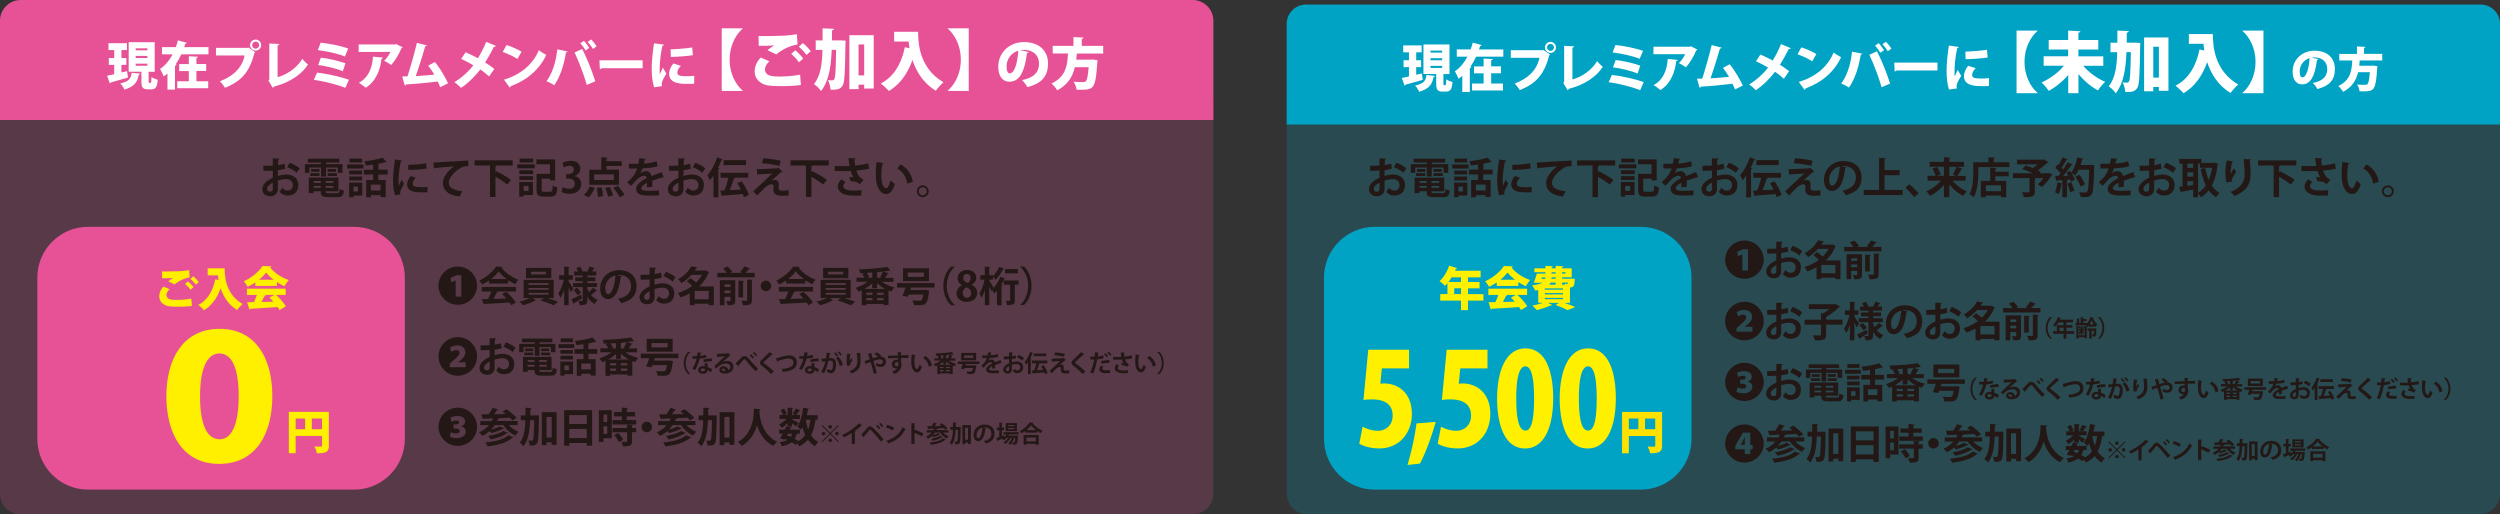
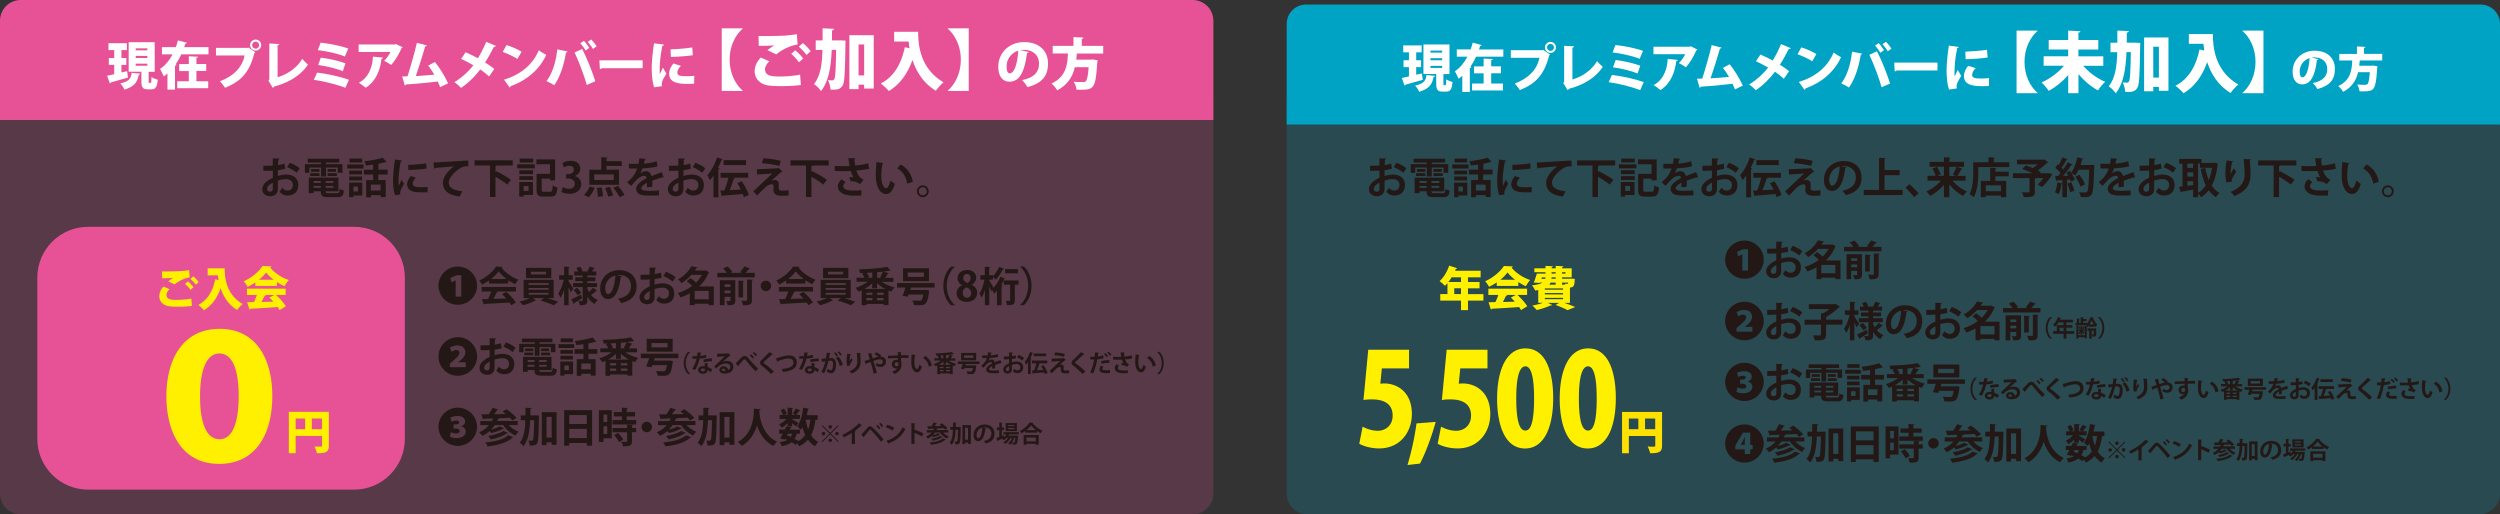
<svg xmlns="http://www.w3.org/2000/svg" xmlns:xlink="http://www.w3.org/1999/xlink" version="1.1" id="レイヤー_1" x="0" y="0" viewBox="0 0 444.73 91.49" style="enable-background:new 0 0 444.73 91.49" xml:space="preserve">
  <rect x="0" y="0" width="444.73" height="91.49" fill="#333333" stroke="none" />
  <style>.st0{opacity:.2}.st2{fill:#231815}.st4{fill:#e75297}.st5{fill:#fff}.st6{fill:#00a3c4}.st7{fill:#fff000}</style>
  <g class="st0">
    <defs>
      <path id="SVGID_1_" d="M0 17.46h215.84v74.03H0z" />
    </defs>
    <clipPath id="SVGID_00000062906701004396318480000010266126326825011883_">
      <use xlink:href="#SVGID_1_" style="overflow:visible" />
    </clipPath>
    <path style="clip-path:url(#SVGID_00000062906701004396318480000010266126326825011883_);fill:#e75297" d="M0 17.46h215.84V87.8c0 2.03-1.65 3.69-3.69 3.69H3.68C1.65 91.49 0 89.84 0 87.8V17.46z" />
  </g>
  <path class="st2" d="M50.74 30.01c-.38.11-.81.2-1.3.26 0 .35-.01.72-.01 1.03.51-.15 1.05-.25 1.44-.25 1.24 0 2.19.63 2.19 1.84 0 1.09-.62 1.89-1.91 1.89-.52 0-1-.2-1.41-.67.16-.2.34-.49.47-.72.28.34.6.51.95.51.61 0 .93-.43.93-1.01 0-.6-.44-1.03-1.24-1.03-.41.01-.93.1-1.42.26v1.49c0 .69-.45 1.3-1.37 1.3-.66 0-1.4-.37-1.4-1.29 0-.51.35-1.04.91-1.45.27-.19.6-.38.96-.53v-1.29c-.5.03-1.05.04-1.67.04l-.02-.9c.63 0 1.18-.01 1.68-.03v-1.28l1.19.03c0 .09-.08.16-.2.17-.02.29-.04.64-.05.99.42-.06.81-.15 1.15-.28l.13.92zm-2.21 2.47c-.44.26-1.01.6-1.01 1.11 0 .31.18.5.51.5.31 0 .5-.17.5-.53v-1.08m4.24-1.74c-.41-.38-1.09-.77-1.69-1l.46-.78c.66.23 1.35.61 1.77.98l-.54.8zM55.04 29.8v.94h-.8V29.2h2.86v-.29h-2.35v-.67h5.6v.67H58v.29h2.92v1.54h-.84v-.94H58v1.59h-.89V29.8h-2.07zm2.89 4.22c0 .29.06.35.55.35h1.44c.38 0 .45-.11.51-.76.18.12.52.24.75.29-.11.92-.35 1.17-1.18 1.17h-1.6c-1.08 0-1.33-.24-1.33-1.04H55.8v.33h-.87v-2.77h5.27v2.43h-2.27zm-2.74-3.21h1.64v.5h-1.64v-.5zm.15-.75h1.49v.5h-1.49v-.5zm1.72 2.14H55.8v.34h1.26v-.34zm-1.26 1.21h1.26v-.33H55.8v.33zm3.51-1.21h-1.38v.34h1.38v-.34zm-1.38 1.21h1.38v-.33h-1.38v.33zm.35-3.35h1.48v.5h-1.48v-.5zm0 .75h1.66v.5h-1.66v-.5zM61.77 29.26h2.89v.72h-2.89v-.72zm2.68 3.22v2.31h-1.58v.29h-.76v-2.6h2.34zm-.04-1.45h-2.28v-.68h2.28v.68zm-2.28.38h2.28v.68h-2.28v-.68zm2.29-2.51h-2.24v-.69h2.24v.69zm-.74 4.29h-.81v.87h.81v-.87zm5.25-2.14h-1.64v.98h1.33v3.03h-.9v-.34h-1.73v.38h-.85v-3.07h1.24v-.98h-1.64v-.86h1.64v-.9c-.44.06-.88.11-1.3.15-.03-.22-.16-.56-.26-.75 1.17-.13 2.45-.36 3.24-.65l.71.76a.19.19 0 0 1-.12.04c-.03 0-.05 0-.08-.01-.35.11-.78.22-1.25.3v1.05h1.64v.87zm-1.23 1.79h-1.73v1.06h1.73v-1.06zM71.53 28.57c-.02.08-.08.14-.23.14-.29 1.33-.4 2.68-.4 3.31 0 .43.01.81.05 1.06.09-.22.38-.86.48-1.1l.44.69c-.25.53-.51.94-.63 1.3-.04.13-.06.25-.06.36 0 .09.01.18.04.26l-.95.14c-.24-.72-.35-1.69-.35-2.69 0-1.02.16-2.42.35-3.67l1.26.2zm4.52 5.63c-.28.02-.58.02-.87.02-.48 0-.94-.02-1.28-.07-1.05-.14-1.47-.7-1.47-1.34 0-.54.25-1.01.65-1.5l.9.31c-.34.33-.56.68-.56 1.06 0 .56.68.62 1.57.62.36 0 .75-.02 1.08-.05l-.02.95zm-3.44-4.87c.86-.02 2.28-.12 3.19-.28l.08.93c-.9.14-2.36.24-3.24.26l-.03-.91zM77.12 28.9c.23 0 .58-.01.79-.02.87-.06 4.12-.26 5.39-.32l.02 1.02c-.67-.02-1.04.04-1.64.46-.83.55-1.85 1.59-1.85 2.45 0 .86.76 1.36 2.41 1.53l-.47.94c-2.14-.26-2.98-1.16-2.98-2.46 0-.92.84-2.11 1.97-2.9-.87.05-2.67.22-3.37.29-.02.06-.11.11-.18.13l-.09-1.12zM91.2 29.44h-2.86c-.02.06-.08.1-.2.12v1.06l.14-.16c.84.41 2.03 1.07 2.61 1.55l-.67.83c-.44-.4-1.31-.96-2.08-1.4v3.61h-.97v-5.62h-2.75v-.91h6.79v.92zM92.02 29.23h3.11v.72h-3.11v-.72zm2.79 3.15v2.31h-1.66v.29h-.78v-2.6h2.44zm-2.42-2.09h2.44v.69h-2.44v-.69zm0 1.04h2.44v.68h-2.44v-.68zm2.45-2.43h-2.4v-.69h2.4v.69zm-.82 4.19h-.87v.87h.87v-.87zm2.35.65c0 .32.06.37.42.37h1.08c.35 0 .4-.17.45-1.13.2.15.59.3.84.36-.11 1.27-.36 1.63-1.22 1.63h-1.26c-.94 0-1.23-.26-1.23-1.21v-2.83h2.39v-1.71h-2.41v-.86h3.32v3.72h-.91v-.29h-1.48v1.95zM102.24 31.32c.63.14 1.16.66 1.16 1.43 0 .95-.76 1.72-2.09 1.72-.6 0-1.15-.16-1.43-.35l.25-.84c.21.14.67.31 1.11.31.69 0 1.02-.42 1.02-.89 0-.64-.56-.94-1.17-.94h-.38v-.78h.36c.45 0 1.02-.25 1.02-.8 0-.4-.26-.69-.79-.69-.39 0-.78.17-.99.31l-.23-.8c.29-.2.87-.39 1.48-.39 1.09 0 1.66.64 1.66 1.39 0 .59-.35 1.08-.98 1.31v.01zM105.78 33.4c-.23.63-.63 1.29-1.06 1.7l-.85-.44c.4-.32.8-.91 1.02-1.48l.89.22zm4.33-3.21v2.68h-5.27v-2.68h2.12v-2.22l1.13.06c-.01.08-.07.12-.21.14v.51h2.72v.84h-2.72v.66h2.23zm-.92.83h-3.48v1h3.48v-1zm-2.84 4c0-.41-.07-1.08-.16-1.6l.86-.08c.11.5.2 1.17.21 1.56l-.91.12zm1.83-.03c-.08-.4-.31-1.06-.53-1.55l.83-.18c.23.48.48 1.11.58 1.51l-.88.22zm2.03.09c-.19-.45-.69-1.15-1.1-1.67l.83-.35c.41.49.93 1.16 1.16 1.62l-.89.4zM118.06 31.55c-.02.01-.04.02-.06.02a.21.21 0 0 1-.11-.04c-.56.17-1.31.41-1.87.62.02.15.02.32.02.5s0 .38-.02.6l-.95.07c.02-.28.04-.59.03-.8-.59.29-1.02.68-1.02.96 0 .33.41.47 1.27.47.66 0 1.39-.02 1.87-.08l.02.87c-.39.05-1.04.05-1.89.05-1.45 0-2.18-.32-2.18-1.26 0-.6.78-1.29 1.85-1.83-.02-.22-.14-.42-.36-.42-.5 0-1.02.26-1.64.96-.18.21-.46.5-.78.82l-.67-.65c.32-.27.69-.59.92-.87.33-.38.7-1.05.84-1.57l-.29.01c-.17 0-.98.01-1.17 0v-.85c.42.02.96.02 1.3.02l.4-.01c.07-.31.11-.61.16-.99l1.15.11c-.02.08-.08.13-.19.14-.04.24-.1.47-.16.7a8.68 8.68 0 0 0 2.29-.41l.15.89c-.72.23-1.76.32-2.69.37-.14.4-.26.72-.37.88h.01c.27-.21.66-.37 1.03-.37.44 0 .82.31.93.88.58-.25 1.29-.5 1.83-.72l.35.93zM122.89 30.01c-.38.11-.81.2-1.3.26 0 .35-.01.72-.01 1.03.51-.15 1.05-.25 1.44-.25 1.24 0 2.19.63 2.19 1.84 0 1.09-.62 1.89-1.91 1.89-.52 0-1-.2-1.41-.67.16-.2.34-.49.47-.72.28.34.6.51.95.51.61 0 .93-.43.93-1.01 0-.6-.44-1.03-1.24-1.03-.41.01-.93.1-1.42.26v1.49c0 .69-.45 1.3-1.37 1.3-.66 0-1.4-.37-1.4-1.29 0-.51.35-1.04.91-1.45.27-.19.6-.38.96-.53v-1.29c-.5.03-1.06.04-1.67.04l-.02-.9c.63 0 1.18-.01 1.68-.03v-1.28l1.19.03c0 .09-.07.16-.2.17-.02.29-.04.64-.05.99.42-.06.81-.15 1.15-.28l.13.92zm-2.21 2.47c-.44.26-1.01.6-1.01 1.11 0 .31.18.5.51.5.31 0 .5-.17.5-.53.01-.19.01-.63 0-1.08m4.24-1.74c-.41-.38-1.09-.77-1.69-1l.46-.78c.66.23 1.35.61 1.77.98l-.54.8zM126.93 31.22c-.21.31-.43.59-.66.84-.08-.23-.3-.69-.43-.91.66-.7 1.33-1.94 1.73-3.15l1 .35c-.03.06-.1.1-.21.09-.19.48-.41.97-.65 1.44l.28.08c-.01.07-.07.12-.2.13v5.01h-.87v-3.88zm5.01 1.02c.53.76 1.08 1.76 1.26 2.45l-.88.39c-.04-.17-.1-.36-.18-.57-1.33.11-2.68.23-3.57.28-.02.08-.08.11-.15.13l-.29-1.02.74-.03c.26-.65.54-1.52.71-2.26h-1.4v-.87h4.92v.87h-2.54l.2.06c-.03.07-.11.11-.23.11-.17.63-.45 1.4-.73 2.04.63-.02 1.31-.06 1.99-.1-.2-.39-.42-.79-.65-1.14l.8-.34zm.78-2.88h-3.99v-.87h3.99v.87zM137.22 32.15c.21-.08.44-.13.63-.13.42 0 .69.32.69.72 0 .22-.02.48-.02.61 0 .57.32.57.71.57.31 0 .73-.03 1.06-.09 0 .13-.01.24-.01.35 0 .4.02.59.02.59-.32.02-.71.05-1.07.05-.26 0-.49-.01-.66-.03-.62-.07-.97-.44-.98-.96 0-.18.02-.48.02-.67 0-.23-.11-.38-.31-.38-.35 0-.8.2-1.24.61-.38.38-1.15 1.14-1.36 1.4 0 0-.15-.2-.71-.74.76-.72 2.8-2.61 3.41-3.19-.49.05-1.8.12-2.57.17-.05.07-.06.09-.12.09l-.08-1.02c1.02-.03 2.92-.1 3.71-.17l.14-.08.72.67c-.05.04-.11.07-.19.06-.49.4-1.18 1.01-1.79 1.57zm1.42-2.63c-.77-.22-2.16-.43-3.09-.48l.23-.88c1 .05 2.24.22 3.1.45l-.24.91zM147.41 29.44h-2.86c-.02.06-.08.1-.2.12v1.06l.14-.16c.84.41 2.03 1.07 2.61 1.55l-.67.83c-.44-.4-1.31-.96-2.08-1.4v3.61h-.97v-5.62h-2.75v-.91h6.79v.92zM154.62 30.01c-.59.16-1.48.26-2.28.33.28.84.63 1.33 1.3 1.63l-.68.8c-.29-.26-.71-.54-1.63-.52l-.25-.76c.25 0 .57.03.77.07-.19-.26-.35-.66-.5-1.15-.29.02-.61.03-.99.03-.44 0-1.36-.01-1.86-.02l-.01-.9c.43.02.99.03 1.88.03.25 0 .53-.01.77-.03-.08-.41-.15-.9-.22-1.39l1.27.03c-.01.09-.08.16-.2.19.03.38.08.73.14 1.1.75-.06 1.73-.23 2.31-.41l.18.97zm-1.43 4.78c-.38 0-.82.01-1.38.01-1.83 0-2.76-.7-2.76-1.63 0-.47.22-.84.65-1.29l.72.53c-.29.26-.4.48-.4.72 0 .56.75.77 1.81.77.6 0 1.05-.02 1.44-.05l-.08.94zM157.18 29.03c-.02.07-.11.12-.2.13-.11.59-.2 1.38-.2 2.07 0 1.66.48 2.25.9 2.25.26 0 .57-.75.74-1.38.18.18.55.48.77.6-.36 1.24-.85 1.81-1.54 1.81-1.17 0-1.74-1.45-1.82-2.68-.01-.27-.03-.56-.03-.87 0-.69.05-1.44.14-2.15l1.24.22zm4.21 3.64c-.23-1.36-.85-2.16-1.78-2.71l.59-.71c1.06.57 1.94 1.61 2.18 3.09l-.99.33zM165.21 34.03c0 .58-.47 1.05-1.05 1.05-.58 0-1.06-.47-1.06-1.05 0-.58.47-1.06 1.06-1.06.59 0 1.05.49 1.05 1.06m-.34 0a.715.715 0 1 0-1.43-.01.715.715 0 0 0 1.43.01M84.87 50.86a3.436 3.436 0 0 1-6.87 0c0-1.89 1.54-3.44 3.43-3.44 1.91 0 3.44 1.56 3.44 3.44m-3.81 1.9h1v-3.8h-.85l-1.08.48.17.78.75-.34h.01v2.88zM87 50.43v-.54c-.39.27-.81.52-1.25.73-.1-.2-.33-.54-.51-.71 1.27-.56 2.46-1.62 3-2.49l1.18.06c-.02.07-.09.13-.19.15.68.91 1.9 1.73 3 2.13-.22.22-.41.53-.57.8-.41-.19-.84-.44-1.25-.71v.59H87zm-1.3 1.42v-.81h6.08v.81h-3.42l.22.07c-.03.06-.1.09-.22.09-.15.36-.36.77-.58 1.16.72-.02 1.51-.04 2.29-.06-.25-.28-.51-.56-.76-.79l.77-.4c.66.57 1.34 1.33 1.68 1.89l-.81.49c-.08-.15-.19-.31-.31-.48-1.64.1-3.33.19-4.45.24-.01.07-.07.11-.14.12l-.31-.96c.31-.01.67-.01 1.08-.02.21-.41.42-.9.58-1.34h-1.7zm4.43-2.22c-.57-.42-1.08-.9-1.42-1.36-.31.44-.79.92-1.35 1.36h2.77zM98.5 53.02h-1.16c.68.2 1.43.47 1.94.67l-.77.62c-.57-.26-1.58-.63-2.36-.85l.61-.44h-1.99l.58.39c-.03.03-.08.04-.15.05-.47.29-1.41.66-2.15.83-.16-.18-.45-.47-.66-.63.63-.13 1.38-.39 1.88-.64h-1.12v-3.25h5.34v3.25zm-.43-3.53h-4.5v-1.84h4.5v1.84zm-4.04 1.18h3.56v-.31h-3.56v.31zm0 .87h3.56v-.31h-3.56v.31zm0 .88h3.56v-.32h-3.56v.32zm3.11-4.08h-2.69v.47h2.69v-.47zM101.15 49.75v.32c.2.27.73 1.08.85 1.28-.14.19-.27.39-.45.63-.09-.22-.24-.54-.4-.85v3.16h-.79v-2.76c-.19.57-.41 1.09-.67 1.46-.08-.24-.26-.57-.39-.77.42-.57.8-1.59.99-2.46h-.82v-.81h.89v-1.52l.98.06c-.01.07-.06.11-.19.13v1.33h.74v.81h-.74zm.48 3.51c.43-.19 1.08-.53 1.72-.85l.2.62c-.51.34-1.04.68-1.4.89.01.07-.02.12-.08.16l-.44-.82zm2.85-1.95c.08.23.18.44.3.64.26-.24.55-.55.72-.78l.73.56c-.04.04-.12.06-.2.04-.21.2-.6.5-.89.71.32.39.72.69 1.19.88-.18.17-.43.49-.55.71-.54-.29-.97-.74-1.3-1.3v.64c0 .72-.25.88-1.35.88a2.69 2.69 0 0 0-.23-.78c.25.02.54.02.63.02.09 0 .12-.04.12-.12v-2.34h-1.7v-.71h1.7v-.34h-1.32v-.68h1.32v-.33h-1.5v-.71h.68c-.08-.2-.19-.44-.3-.63l.69-.23c.17.25.34.6.41.81l-.12.04h1.07l-.08-.03c.13-.24.3-.6.38-.85l.94.29c-.03.05-.09.08-.2.08-.08.15-.2.33-.31.51h.77V49h-1.59v.33h1.41v.68h-1.41v.34h1.72v.71h-1.72v.25zm-1.73 1.21c-.13-.26-.44-.65-.7-.94l.6-.39c.27.27.58.64.73.9l-.63.43zM110.64 49.15c-.03.07-.12.12-.22.12-.3 2.49-1.02 3.93-2.28 3.93-.79 0-1.37-.67-1.37-1.91 0-1.86 1.49-3.23 3.34-3.23 2.06 0 3.12 1.22 3.12 2.8 0 1.71-.88 2.6-2.72 3.06a5 5 0 0 0-.58-.77c1.66-.33 2.32-1.12 2.32-2.28 0-1.17-.81-1.96-2.15-1.96-.13 0-.25.01-.37.03l.91.21zm-1.16-.14a2.317 2.317 0 0 0-1.81 2.26c0 .61.18 1.04.5 1.04.72-.01 1.19-1.6 1.31-3.3M117.71 49.39c-.36.11-.78.19-1.26.25 0 .34-.01.69-.01 1 .49-.15 1.01-.24 1.39-.24 1.19 0 2.11.6 2.11 1.78 0 1.06-.6 1.83-1.84 1.83-.5 0-.97-.19-1.36-.65.15-.19.33-.47.45-.7.27.33.58.49.92.49.59 0 .9-.42.9-.98 0-.58-.42-1-1.2-1-.39.01-.9.09-1.37.25v1.44c0 .67-.43 1.26-1.32 1.26-.63 0-1.35-.36-1.35-1.25 0-.5.34-1 .88-1.4.26-.19.58-.37.92-.52v-1.24c-.48.03-1.02.04-1.61.04l-.02-.87c.6 0 1.14-.01 1.62-.03V47.6l1.15.03c0 .09-.07.15-.19.17-.02.28-.04.62-.05.95.41-.06.79-.14 1.11-.27l.13.91zm-2.14 2.39c-.42.25-.98.58-.98 1.07 0 .3.17.49.49.49.3 0 .49-.17.49-.52v-1.04m4.09-1.69c-.39-.36-1.06-.74-1.64-.97l.44-.76c.63.22 1.3.59 1.71.95l-.51.78zM126.98 50.98v3.31h-.91v-.26h-2.5v.25h-.86v-2.1c-.52.29-1.07.54-1.64.73-.1-.23-.33-.6-.51-.78.92-.27 1.8-.7 2.56-1.27-.26-.28-.63-.59-.95-.83l.65-.55c.32.22.72.52 1 .79.42-.42.78-.87 1.05-1.37h-1.88a8 8 0 0 1-1.77 1.47c-.13-.22-.42-.54-.62-.68 1.17-.63 1.96-1.51 2.37-2.32l1.11.2c-.02.08-.09.12-.2.12-.09.15-.18.29-.28.44h1.78l.14-.04.64.33c-.03.05-.07.08-.12.1-.36.95-.95 1.76-1.67 2.44h2.61zm-3.4 2.26h2.5v-1.48h-2.5v1.48zM133.46 47.78c-.04.06-.1.08-.21.07-.17.21-.41.47-.63.69h1.64v.79h-6.65v-.79h1.68c-.17-.25-.43-.57-.66-.79l.8-.34c.31.28.68.68.85.98l-.36.15H132l-.35-.15c.26-.28.59-.69.78-1l1.03.39zm-2.66 2.06v3.62c0 .74-.36.84-1.35.84a2.89 2.89 0 0 0-.28-.74c.16.01.33.01.46.01.29 0 .32 0 .32-.12v-.64h-1.06v1.48h-.83v-4.45h2.74zm-.85.74h-1.06v.46h1.06v-.46zm-1.06 1.58h1.06v-.48h-1.06v.48zm3.49-2.19c-.01.07-.06.11-.19.14v2.8h-.83v-3l1.02.06zm1.38 3.4c0 .75-.28.94-1.58.94-.04-.24-.19-.6-.31-.83.23.01.47.02.65.02.32 0 .39-.01.39-.14v-3.64l1.05.04c-.01.07-.07.12-.2.14v3.47zM137.18 50.86c0 .51-.42.93-.93.93s-.93-.42-.93-.93.42-.93.93-.93c.52-.01.93.43.93.93M139.85 50.43v-.54c-.39.27-.82.52-1.25.73-.1-.2-.33-.54-.51-.71 1.27-.56 2.46-1.62 3-2.49l1.18.06c-.02.07-.09.13-.19.15.68.91 1.9 1.73 3 2.13-.22.22-.42.53-.57.8-.41-.19-.84-.44-1.25-.71v.59h-3.41zm-1.3 1.42v-.81h6.08v.81h-3.42l.22.07c-.03.06-.1.09-.22.09-.15.36-.36.77-.58 1.16.72-.02 1.51-.04 2.29-.06-.25-.28-.51-.56-.76-.79l.77-.4c.66.57 1.34 1.33 1.68 1.89l-.81.49c-.08-.15-.19-.31-.31-.48-1.65.1-3.33.19-4.45.24-.01.07-.07.11-.14.12l-.31-.96c.31-.01.67-.01 1.08-.02.21-.41.42-.9.58-1.34h-1.7zm4.43-2.22c-.57-.42-1.08-.9-1.42-1.36-.31.44-.79.92-1.35 1.36h2.77zM151.35 53.02h-1.16c.68.2 1.43.47 1.94.67l-.77.62c-.57-.26-1.58-.63-2.37-.85l.61-.44h-1.99l.58.39c-.03.03-.08.04-.15.05-.47.29-1.41.66-2.15.83-.16-.18-.45-.47-.66-.63.63-.13 1.38-.39 1.88-.64h-1.12v-3.25h5.34v3.25zm-.43-3.53h-4.5v-1.84h4.5v1.84zm-4.04 1.18h3.56v-.31h-3.56v.31zm0 .87h3.56v-.31h-3.56v.31zm0 .88h3.56v-.32h-3.56v.32zm3.11-4.08h-2.69v.47h2.69v-.47zM158.91 50.13h-2.05c.62.44 1.47.8 2.28 1-.19.17-.44.52-.57.74-.17-.05-.34-.12-.51-.19v2.59h-.87v-.2h-3.06v.23h-.84v-2.66c-.19.09-.39.17-.57.23-.12-.2-.36-.51-.54-.67.76-.23 1.58-.62 2.18-1.08h-1.99v-.71h1.41c-.1-.23-.27-.52-.43-.73l.36-.12c-.25.01-.49.01-.73.01-.01-.19-.1-.49-.17-.66 1.76-.04 3.81-.2 5.02-.44l.58.66c-.03.02-.07.03-.11.03-.02 0-.06-.01-.09-.01-.32.06-.68.12-1.07.16l.98.31c-.03.07-.09.09-.2.09-.12.22-.31.49-.47.72h1.48v.7zm-3.74.27c-.4.38-.89.72-1.41 1h3.71c-.53-.28-1.03-.64-1.44-1.03v.91h-.87v-.88zm.03 1.66h-1.08v.39h1.08v-.39zm-1.08 1.35h1.08v-.4h-1.08v.4zm1.05-4v-.93c-.33.02-.66.04-.98.05.18.24.36.54.44.75l-.33.13h.87zm2.02 2.65h-1.16v.39h1.16v-.39zm-1.17 1.35h1.16v-.4h-1.16v.4zm.8-4-.26-.09c.17-.28.38-.7.5-1-.33.04-.67.07-1.02.1v1h.78zM166.28 51.15h-4.21c-.04.15-.09.29-.14.44h2.64l.2-.03.56.15c-.01.07-.04.15-.07.22-.28 2.23-.6 2.36-1.85 2.36-.25 0-.53-.01-.83-.02-.01-.25-.13-.6-.31-.83.49.04 1.04.05 1.25.05.17 0 .27-.01.36-.07.15-.11.27-.43.36-1.03h-2.6c-.04.14-.09.27-.14.39-.35-.06-.65-.1-.95-.15.17-.39.36-.95.53-1.48h-1.51v-.79h6.68v.79zm-1.02-1.14h-4.62v-2.29h4.62v2.29zm-.91-1.53h-2.86v.77h2.86v-.77zM169.86 47.46c-.79.66-1.44 1.94-1.44 3.4 0 1.49.66 2.75 1.44 3.4v.04h-.68c-.75-.66-1.36-1.95-1.36-3.43s.61-2.77 1.36-3.43h.68v.02zM171.13 50.73c-.51-.28-.78-.74-.78-1.21 0-.91.75-1.49 1.7-1.49 1.09 0 1.61.69 1.61 1.38 0 .44-.25.93-.81 1.24v.02c.54.25.98.72.98 1.4 0 .98-.77 1.63-1.86 1.63-1.17 0-1.8-.72-1.8-1.51 0-.68.4-1.16.95-1.44v-.02zm1.63 1.43c0-.54-.36-.88-.84-1.04-.42.15-.66.54-.66.98 0 .47.28.87.75.87.48 0 .75-.38.75-.81m-1.4-2.69c0 .42.31.71.74.87a.93.93 0 0 0 .56-.84c0-.38-.18-.76-.64-.76-.47.01-.66.38-.66.73M176 49.96c.19.28.66 1.03.76 1.23.47-.52.91-1.24 1.19-1.95l.89.32c-.04.07-.09.09-.2.08-.15.33-.33.66-.53.99l.25.08c-.02.06-.07.11-.19.12v3.47h-.82v-2.59c-.16.2-.32.37-.49.52-.07-.15-.24-.47-.36-.66l-.16.23c-.07-.21-.21-.54-.36-.84v3.33h-.78v-2.71c-.17.55-.37 1.05-.59 1.4-.07-.23-.26-.57-.38-.76.39-.58.73-1.6.9-2.47h-.73v-.79h.79v-1.52l.96.06c-.01.07-.05.11-.18.13v1.33h.66v.18c.41-.4.84-1.05 1.1-1.66l.89.32c-.02.07-.1.09-.18.07-.33.66-.84 1.41-1.32 1.9-.11-.14-.32-.39-.48-.54v.52H176v.21zm5.19-.07v.75h-.66v2.77c0 .75-.31.87-1.39.87a2.69 2.69 0 0 0-.23-.78c.27.01.57.01.67.01.09 0 .12-.03.12-.11v-2.76h-1.15v-.75h2.64zm-.11-1.27h-2.29v-.75h2.29v.75zM181.46 54.25c.79-.66 1.44-1.94 1.44-3.4 0-1.49-.66-2.75-1.44-3.4v-.04h.68c.76.66 1.36 1.95 1.36 3.43s-.6 2.77-1.36 3.43h-.68v-.02zM84.87 63.41c0 1.89-1.54 3.43-3.43 3.43-1.89 0-3.43-1.54-3.43-3.43s1.54-3.43 3.43-3.43c1.9-.01 3.43 1.55 3.43 3.43m-2.02 1.9v-.86h-1.36v-.01l.37-.29c.48-.39.92-.85.92-1.47 0-.74-.52-1.23-1.41-1.23-.55 0-1.03.19-1.32.41l.28.74c.22-.15.5-.32.83-.32.41 0 .58.21.58.49-.01.39-.39.76-1.2 1.46l-.52.46v.63h2.83zM89.25 61.94c-.36.11-.78.19-1.26.25 0 .34-.01.69-.01 1 .49-.15 1.01-.24 1.39-.24 1.19 0 2.11.6 2.11 1.78 0 1.06-.6 1.83-1.84 1.83-.5 0-.97-.19-1.36-.65.15-.19.33-.47.45-.7.27.33.58.49.92.49.59 0 .9-.42.9-.98 0-.58-.42-1-1.2-1-.39.01-.9.09-1.37.25v1.44c0 .67-.43 1.26-1.32 1.26-.63 0-1.35-.36-1.35-1.25 0-.5.34-1 .88-1.4.26-.19.58-.37.92-.52v-1.24c-.48.03-1.02.04-1.61.04l-.02-.87c.6 0 1.14-.01 1.62-.03v-1.24l1.15.03c0 .09-.07.15-.19.17-.02.28-.04.62-.05.95.41-.06.79-.14 1.11-.27l.13.9zm-2.14 2.39c-.42.25-.98.58-.98 1.07 0 .3.17.49.49.49.3 0 .49-.17.49-.52v-1.04m4.09-1.69c-.39-.36-1.06-.74-1.64-.97l.44-.76c.63.22 1.3.59 1.71.95l-.51.78zM93.13 61.74v.91h-.77v-1.49h2.76v-.28h-2.27v-.65h5.42v.65h-2.29v.28h2.82v1.49H98v-.91h-2.02v1.54h-.86v-1.54h-1.99zm2.79 4.08c0 .28.06.33.53.33h1.39c.37 0 .44-.11.49-.73.17.12.5.23.73.28-.1.89-.34 1.13-1.14 1.13h-1.54c-1.04 0-1.29-.23-1.29-1h-1.22v.32h-.84v-2.67h5.09v2.35h-2.2zm-2.65-3.1h1.59v.48h-1.59v-.48zm.14-.73h1.44v.48h-1.44v-.48zm1.67 2.06h-1.21v.33h1.21v-.33zm-1.22 1.18h1.21v-.32h-1.21v.32zm3.39-1.18h-1.33v.33h1.33v-.33zm-1.33 1.18h1.33v-.32h-1.33v.32zm.34-3.24h1.43v.48h-1.43v-.48zm0 .73h1.6v.48h-1.6v-.48zM99.35 61.22h2.79v.69h-2.79v-.69zm2.59 3.1v2.23h-1.53v.28h-.73v-2.51h2.26zm-.03-1.39H99.7v-.66h2.21v.66zm-2.21.36h2.21v.66H99.7v-.66zm2.21-2.42h-2.17v-.67h2.17v.67zm-.71 4.14h-.79v.84h.79v-.84zm5.07-2.07h-1.59v.95h1.28v2.93h-.87v-.33h-1.67v.36h-.82v-2.96h1.19v-.95h-1.59v-.83h1.59v-.87c-.42.06-.85.11-1.26.15-.03-.21-.15-.54-.26-.73 1.13-.12 2.37-.35 3.13-.63l.68.74a.19.19 0 0 1-.12.04c-.03 0-.05 0-.08-.01-.34.11-.76.21-1.21.29v1.02h1.59v.83zm-1.18 1.73h-1.67v1.03h1.67v-1.03zM113.32 62.68h-2.05c.62.44 1.47.8 2.29 1-.19.17-.44.52-.57.74-.17-.05-.34-.12-.51-.19v2.59h-.87v-.2h-3.06v.23h-.84v-2.66c-.19.09-.39.17-.57.23-.12-.2-.36-.51-.54-.67.76-.23 1.58-.62 2.18-1.08h-1.99v-.71h1.41c-.1-.23-.27-.52-.43-.73l.36-.12c-.25.01-.49.01-.74.01-.01-.19-.1-.49-.17-.66 1.76-.04 3.81-.2 5.02-.44l.57.66c-.03.02-.07.03-.11.03-.02 0-.06-.01-.09-.01-.32.06-.68.12-1.07.16l.97.31c-.03.07-.09.09-.2.09-.12.22-.31.49-.47.72h1.48v.7zm-3.74.28c-.4.38-.89.72-1.4 1h3.71c-.53-.28-1.03-.64-1.44-1.03v.91h-.87v-.88zm.03 1.65h-1.08V65h1.08v-.39zm-1.08 1.35h1.08v-.4h-1.08v.4zm1.05-3.99v-.93c-.33.02-.65.04-.98.05.18.24.36.54.45.75l-.34.13h.87zm2.01 2.64h-1.17V65h1.17v-.39zm-1.16 1.35h1.17v-.4h-1.17v.4zm.79-3.99-.26-.09c.17-.28.38-.7.5-1-.33.04-.67.07-1.02.1v1h.78zM120.68 63.71h-4.21c-.04.15-.09.29-.14.44h2.64l.2-.03.56.15c-.01.07-.04.15-.07.22-.28 2.23-.6 2.36-1.85 2.36-.25 0-.53-.01-.83-.02-.01-.25-.13-.6-.31-.83.5.04 1.04.05 1.25.05.17 0 .27-.01.36-.07.15-.11.27-.43.36-1.03h-2.6c-.04.14-.1.27-.14.39-.35-.06-.66-.1-.95-.15.17-.39.36-.95.53-1.48H114v-.79h6.68v.79zm-1.02-1.15h-4.62v-2.29h4.62v2.29zm-.9-1.53h-2.86v.77h2.86v-.77zM122.81 62.62c-.46.38-.83 1.11-.83 1.96 0 .86.38 1.58.83 1.96v.02h-.39c-.43-.38-.78-1.12-.78-1.98 0-.85.35-1.59.78-1.98h.39v.02zM124.79 62.74c-.01.04-.06.08-.13.09-.02.15-.06.36-.09.48.3-.02.72-.09 1.03-.19l.06.5c-.36.08-.78.15-1.19.18-.19.77-.45 1.41-.81 2l-.52-.18c.35-.53.62-1.15.77-1.8h-.72v-.47h.8c.04-.2.07-.43.09-.65l.71.04zm1.06 1.82c0 .25.02.49.04.73.23.09.59.27.81.43l-.25.49a3.19 3.19 0 0 0-.57-.36c0 .08-.02.13-.03.17-.09.27-.31.47-.81.47-.38 0-.85-.18-.85-.68.01-.43.43-.68.85-.68.1 0 .21.01.33.03-.01-.2-.02-.41-.02-.54l.5-.06zm-.45 1.07c-.11-.05-.27-.07-.37-.07-.21 0-.38.09-.38.25 0 .15.15.25.39.25.2 0 .36-.1.36-.31v-.12zm1.26-1.37c-.46 0-1 .06-1.46.17l-.07-.46c.48-.12 1.04-.21 1.5-.21l.03.5zM128.58 64.36c.23-.1.56-.15.8-.15.64 0 1.08.39 1.08 1.05 0 .75-.65 1.19-1.57 1.19-.54 0-.92-.25-.92-.67 0-.34.34-.62.74-.62.44 0 .78.3.85.66.21-.1.35-.3.35-.56 0-.36-.3-.59-.72-.59-.57 0-1.1.24-1.39.52-.1.09-.27.26-.38.38l-.37-.37c.3-.3 1.35-1.3 1.91-1.82-.2.03-.93.07-1.27.09-.01.03-.06.06-.1.06l-.05-.59c.54 0 1.72-.05 1.99-.09l.06-.03.34.43c-.02.03-.07.04-.12.05-.21.15-.88.75-1.23 1.06zm.22 1.62c.07 0 .2-.01.26-.02-.03-.22-.2-.38-.39-.38-.14 0-.26.07-.26.19-.01.19.25.21.39.21M130.88 64.63c.24-.23.7-.72.91-.93.25-.27.44-.36.66-.36.3 0 .49.15.79.51.3.38 1 1.15 1.61 1.72l-.41.48c-.55-.5-1.22-1.29-1.47-1.62-.27-.35-.38-.52-.53-.52-.13 0-.25.14-.49.43-.14.16-.41.49-.58.67 0 .08-.03.12-.06.15l-.43-.53zm2.71-1.61c.2.15.41.38.53.56l-.24.21c-.11-.18-.33-.41-.52-.56l.23-.21zm.56-.4c.21.16.42.38.53.55l-.24.21c-.11-.17-.34-.42-.52-.56l.23-.2zM137.12 66.52c-.36-.42-.99-1-1.61-1.48-.25-.2-.31-.31-.31-.52 0-.14.05-.26.2-.41.42-.39 1.17-1.13 1.49-1.47l.6.38c-.04.04-.09.06-.16.05-.39.36-.98.87-1.32 1.19-.09.09-.19.18-.19.23 0 .07.1.15.26.26.51.36 1.09.86 1.59 1.35l-.55.42zM138.05 63.73c.13-.03.26-.06.48-.12.71-.22 1.36-.38 1.84-.38.73 0 1.37.34 1.37 1.27 0 1.06-.95 1.51-2.48 1.65-.03-.11-.13-.38-.22-.51 1.35-.11 2.11-.45 2.11-1.1 0-.53-.39-.76-.84-.76-.41 0-1.01.13-1.66.36-.1.04-.21.08-.31.13 0 .06-.04.1-.08.12l-.21-.66zM143.78 62.74c-.01.04-.06.08-.13.09-.02.15-.06.36-.09.48.3-.02.72-.09 1.03-.19l.06.5c-.36.08-.78.15-1.19.18-.19.77-.45 1.41-.81 2l-.52-.18c.35-.53.62-1.15.77-1.8h-.72v-.47h.8c.04-.2.07-.43.09-.65l.71.04zm1.07 1.82c0 .25.02.49.04.73.23.09.59.27.81.43l-.25.49a3.19 3.19 0 0 0-.57-.36c0 .08-.02.13-.03.17-.09.27-.31.47-.81.47-.38 0-.85-.18-.85-.68.01-.43.43-.68.85-.68.1 0 .21.01.33.03-.01-.2-.02-.41-.02-.54l.5-.06zm-.45 1.07c-.11-.05-.27-.07-.37-.07-.21 0-.38.09-.38.25 0 .15.15.25.39.25.2 0 .36-.1.36-.31v-.12zm1.25-1.37c-.46 0-1 .06-1.46.17l-.07-.46c.48-.12 1.04-.21 1.5-.21l.03.5zM147.77 62.82c-.01.06-.06.08-.14.09-.04.21-.1.57-.15.81.11-.01.26-.03.34-.03.69 0 .9.48.9 1.13-.02.93-.28 1.58-.92 1.58-.17 0-.42-.08-.75-.34.07-.13.13-.3.17-.45.29.2.45.25.56.25.18 0 .26-.14.33-.38.05-.18.09-.53.09-.69 0-.41-.13-.62-.43-.62-.1 0-.24.01-.4.03-.19.77-.42 1.51-.77 2.19l-.49-.24c.34-.62.56-1.2.72-1.89-.15.03-.45.07-.64.1l-.05-.52.78-.09c.05-.31.11-.66.15-1.01l.7.08zm1.06.61c-.09-.18-.32-.45-.49-.58l.25-.17c.19.15.4.4.5.58l-.26.17zm.55 1.68c-.1-.54-.37-1.08-.7-1.38l.44-.28c.38.36.69.91.8 1.46l-.54.2zm.11-1.85c-.09-.17-.32-.45-.48-.58l.24-.17c.19.15.4.4.5.58l-.26.17zM150.72 65.1c-.08-.29-.11-.66-.11-.91 0-.31.03-.77.12-1.27l.65.09c-.01.05-.06.07-.1.08-.09.34-.16.95-.15 1.18.08-.18.22-.42.31-.57.06.1.18.27.24.33-.27.4-.45.71-.45.88 0 .03 0 .06.01.1l-.52.09zm2.41-2.29c0 .05-.04.08-.11.1.03.33.07.89.07 1.42-.01.81-.26 1.57-1.59 2.12-.07-.11-.27-.32-.38-.42 1.15-.45 1.39-1.12 1.39-1.69 0-.58-.06-1.17-.1-1.56l.72.03zM156.58 63.44h.08c.34 0 .94.21.94.9 0 .6-.43.94-1.01.94-.22 0-.51-.07-.8-.29.04-.11.09-.3.13-.44.23.18.46.25.64.25.28 0 .49-.16.49-.46 0-.18-.1-.42-.53-.42-.3 0-.71.13-1.15.29.22.74.48 1.58.61 2.14l-.57.12c-.1-.57-.34-1.42-.54-2.08-.25.1-.57.21-.79.29 0 .04-.03.08-.08.1l-.2-.55c.24-.08.62-.2.93-.31-.11-.37-.22-.72-.31-1l.68-.12c0 .05-.03.08-.09.11.06.21.14.51.24.84.38-.13.7-.23.98-.28-.2-.18-.47-.38-.66-.48l.34-.32c.29.13.68.42.85.6l-.18.17zM157.98 63.28c.26-.01.63-.01.96-.02.2-.01.49-.02.79-.03 0-.06-.01-.4-.03-.59l.69.03a.15.15 0 0 1-.11.09c-.01.1 0 .28 0 .45.55-.02 1.1-.03 1.32-.03v.49h-.46c-.25 0-.55 0-.86.01l.02.74c.06.17.06.36.06.48 0 .2-.03.42-.09.55-.17.44-.55.84-1.18 1.07-.09-.13-.27-.31-.39-.41.45-.16.8-.37.94-.63h-.01c-.05.05-.15.08-.23.08-.37 0-.75-.3-.75-.76 0-.48.39-.81.81-.81.1 0 .19.03.27.06 0-.04-.01-.27-.01-.36-.31 0-1.69.06-1.76.06l.02-.47zm1.86 1.52c0-.09 0-.38-.32-.38-.2 0-.36.15-.36.39 0 .21.17.36.34.36.21 0 .34-.16.34-.37M162.88 63.19c-.01.04-.06.07-.11.07-.06.33-.11.77-.11 1.15 0 .92.27 1.25.5 1.25.14 0 .32-.42.41-.77.1.1.31.26.43.33-.2.69-.47 1.01-.86 1.01-.65 0-.97-.81-1.01-1.49a8.246 8.246 0 0 1 .06-1.69l.69.14zm2.34 2.03c-.12-.75-.47-1.2-.99-1.51l.33-.39c.59.32 1.08.9 1.21 1.72l-.55.18zM169.96 64.16h-1.18c.36.25.85.46 1.32.57-.11.1-.26.3-.33.43-.1-.03-.2-.07-.29-.11v1.49h-.5v-.12h-1.76v.13h-.48v-1.53c-.11.05-.22.1-.33.13a2.79 2.79 0 0 0-.31-.39c.44-.13.91-.35 1.26-.62h-1.15v-.41h.79c-.06-.13-.15-.3-.25-.42l.21-.07c-.14 0-.28 0-.42.01-.01-.11-.06-.28-.1-.38 1.01-.03 2.19-.11 2.89-.25l.33.38c-.02.01-.04.02-.06.02-.01 0-.03 0-.05-.01-.18.03-.39.07-.62.09l.56.18c-.02.04-.06.05-.11.05-.07.13-.17.28-.27.42h.85v.41zm-2.15.16c-.23.22-.51.41-.81.57h2.14a3.88 3.88 0 0 1-.83-.59v.52h-.5v-.5zm.02.95h-.62v.22h.62v-.22zm-.62.78h.62v-.23h-.62v.23zm.6-2.3v-.54l-.57.03c.11.14.21.31.26.43l-.19.08h.5zm1.16 1.52h-.67v.22h.67v-.22zm-.67.78h.67v-.23h-.67v.23zm.46-2.3-.15-.05c.1-.16.22-.4.28-.58l-.59.06v.57h.46zM174.24 64.75h-2.42c-.02.08-.05.17-.08.25h1.52l.11-.02.32.08c-.01.04-.02.09-.04.13-.16 1.28-.35 1.36-1.06 1.36-.14 0-.31-.01-.48-.01 0-.14-.08-.34-.17-.48.28.03.6.03.72.03.1 0 .15 0 .21-.04.08-.06.15-.25.21-.59h-1.5c-.03.08-.05.16-.08.22-.2-.03-.38-.06-.55-.08.1-.23.21-.54.31-.85h-.87v-.45h3.84v.45zm-.59-.65h-2.66v-1.32h2.66v1.32zm-.52-.88h-1.65v.44h1.65v-.44zM178.15 64.59c-.01 0-.02.01-.03.01-.02 0-.04-.01-.06-.02-.31.09-.73.23-1.04.34.01.08.01.18.01.28 0 .1 0 .21-.01.33l-.53.04c.01-.15.02-.33.02-.45-.33.16-.56.38-.56.54 0 .18.23.26.7.26.37 0 .77-.01 1.04-.05l.01.49c-.22.03-.58.03-1.05.03-.81 0-1.21-.18-1.21-.7 0-.34.44-.72 1.03-1.02-.01-.12-.08-.24-.2-.24-.28 0-.57.14-.91.53-.1.12-.25.28-.43.46l-.37-.36c.17-.15.38-.33.51-.49.18-.21.39-.58.47-.88h-.16c-.09 0-.54.01-.65 0v-.47c.23.01.54.01.72.01h.22c.04-.17.06-.34.09-.55l.64.06c-.01.04-.05.07-.1.08-.02.13-.05.26-.09.39.33-.01.83-.08 1.27-.23l.08.49c-.4.13-.98.18-1.49.21-.08.22-.15.4-.21.49h.01c.15-.12.37-.21.57-.21.24 0 .46.17.52.49.32-.14.72-.28 1.02-.4l.17.54zM180.74 63.73c-.21.06-.45.11-.72.14 0 .2-.01.4-.01.57.29-.08.58-.14.8-.14.69 0 1.21.35 1.21 1.02 0 .61-.34 1.05-1.06 1.05-.29 0-.56-.11-.78-.37.09-.11.19-.27.26-.4.15.19.33.29.53.29.34 0 .52-.24.52-.56 0-.34-.24-.57-.69-.57-.23 0-.52.06-.79.14v.83c0 .38-.25.72-.76.72-.36 0-.78-.21-.78-.72 0-.28.19-.58.51-.81.15-.11.33-.21.53-.3v-.72c-.28.02-.59.02-.93.02l-.01-.5c.35 0 .66 0 .94-.02v-.71l.66.02c0 .05-.04.09-.11.1-.01.16-.02.36-.03.55.23-.03.45-.08.64-.15l.07.52zm-1.23 1.38c-.24.15-.56.34-.56.62 0 .17.1.28.29.28.17 0 .28-.1.28-.3-.01-.1-.01-.35-.01-.6m2.36-.97c-.23-.21-.61-.43-.94-.56l.26-.44c.36.13.75.34.98.54l-.3.46zM182.88 64.41c-.12.17-.24.33-.36.47-.05-.12-.17-.38-.24-.51.37-.39.74-1.08.96-1.75l.56.19c-.02.03-.06.05-.12.05-.1.27-.23.54-.36.8l.15.04c-.01.04-.04.07-.11.07v2.79h-.49v-2.15zm2.78.57c.29.42.6.98.7 1.36l-.49.22c-.02-.1-.06-.2-.1-.31-.74.06-1.49.13-1.98.16-.01.05-.05.06-.08.07l-.16-.57.41-.02c.15-.36.3-.85.39-1.26h-.78v-.49h2.73v.49h-1.41l.11.03c-.02.04-.06.06-.13.06-.1.35-.25.78-.41 1.13.35-.01.73-.03 1.11-.05-.11-.22-.23-.44-.36-.64l.45-.18zm.44-1.61h-2.21v-.48h2.21v.48zM188.49 64.93a.91.91 0 0 1 .35-.07c.24 0 .38.18.38.4 0 .12-.01.27-.01.34 0 .32.18.32.39.32.17 0 .41-.02.59-.05v.19c0 .22.01.33.01.33-.18.01-.39.03-.59.03-.14 0-.27 0-.36-.02-.35-.04-.54-.25-.54-.53 0-.1.01-.27.01-.37 0-.13-.06-.21-.17-.21-.19 0-.44.11-.69.34-.21.21-.64.64-.76.78 0 0-.08-.11-.4-.41.42-.4 1.56-1.45 1.9-1.78-.27.03-1 .07-1.43.1-.03.04-.03.05-.07.05l-.04-.56c.57-.02 1.62-.06 2.07-.09l.08-.05.4.37c-.03.02-.06.04-.11.03-.29.21-.67.54-1.01.86zm.79-1.47c-.43-.12-1.2-.24-1.72-.27l.13-.49c.56.03 1.24.12 1.73.25l-.14.51zM192.54 66.52c-.36-.42-.99-1-1.61-1.48-.25-.2-.31-.31-.31-.52 0-.14.05-.26.2-.41.42-.39 1.17-1.13 1.49-1.47l.6.38c-.04.04-.09.06-.16.05-.39.36-.98.87-1.32 1.19-.09.09-.19.18-.19.23 0 .07.1.15.26.26.51.36 1.09.86 1.59 1.35l-.55.42zM196.34 63.71c-.32.1-.74.17-1.15.21-.16.88-.42 1.83-.72 2.52l-.54-.19c.33-.66.57-1.46.72-2.3H193.97l-.01-.5c.13.01.35.01.55.01h.21c.03-.24.06-.53.08-.77l.68.06c-.01.05-.06.09-.12.1-.02.15-.05.38-.08.57.33-.04.67-.1.96-.21l.1.5zm1.11 2.66c-.14.01-.29.01-.44.01-.34 0-.67-.02-.88-.07-.37-.09-.56-.34-.55-.64.01-.2.09-.42.27-.62l.45.16c-.13.14-.19.26-.19.37 0 .23.21.29.79.29.19 0 .39-.01.55-.03v.53zm-1.59-2.11c.42-.13 1-.21 1.49-.2v.5c-.45-.01-.96.04-1.38.15l-.11-.45zm.74-1.45c.19.14.42.38.54.54l-.24.21c-.1-.15-.36-.43-.52-.55l.22-.2zm.58-.26c.2.15.42.36.54.54l-.23.21c-.1-.15-.35-.41-.52-.54l.21-.21zM201.41 63.74c-.33.09-.82.15-1.27.18.16.47.35.74.72.91l-.38.44c-.16-.14-.39-.3-.9-.29l-.14-.42c.14 0 .32.02.43.04-.11-.15-.2-.36-.28-.64-.16.01-.34.02-.55.02-.25 0-.75 0-1.03-.01l-.01-.5c.24.01.55.02 1.04.02.14 0 .3 0 .43-.02-.05-.23-.08-.5-.12-.77l.71.02c0 .05-.04.09-.11.11.02.21.04.41.08.61.42-.03.96-.13 1.29-.23l.09.53zm-.8 2.65h-.77c-1.02 0-1.53-.39-1.53-.9 0-.26.12-.47.36-.72l.4.3c-.16.14-.22.27-.22.4 0 .31.42.43 1.01.43.33 0 .58-.01.8-.03l-.05.52zM202.72 63.19c-.01.04-.06.07-.11.07-.06.33-.11.77-.11 1.15 0 .92.27 1.25.5 1.25.14 0 .32-.42.41-.77.1.1.31.26.43.33-.2.69-.47 1.01-.86 1.01-.65 0-.97-.81-1.01-1.49-.01-.15-.02-.31-.02-.49 0-.38.03-.8.08-1.2l.69.14zm2.34 2.03c-.12-.75-.47-1.2-.99-1.51l.33-.39c.59.32 1.08.9 1.21 1.72l-.55.18zM205.84 66.54c.46-.38.83-1.11.83-1.96 0-.86-.38-1.58-.83-1.96v-.02h.39c.44.38.78 1.12.78 1.98 0 .86-.35 1.6-.78 1.98h-.39v-.02zM84.87 75.96a3.436 3.436 0 0 1-6.87 0c0-1.89 1.54-3.44 3.43-3.44 1.91 0 3.44 1.56 3.44 3.44m-4.85 1.7c.23.14.67.27 1.2.27.99 0 1.63-.47 1.63-1.16 0-.49-.36-.83-.82-.91v-.02c.47-.16.71-.47.71-.87 0-.55-.49-.97-1.35-.97-.53 0-1.02.15-1.26.29l.2.75c.15-.09.5-.22.82-.22.35 0 .52.13.52.32 0 .27-.34.36-.61.36h-.38v.73h.4c.35 0 .69.15.69.47 0 .26-.24.41-.64.41-.37 0-.76-.15-.92-.23l-.19.78zM92.09 75.62H90.5c.47.5 1.1.93 1.75 1.18-.19.17-.44.48-.57.69-.83-.39-1.62-1.08-2.16-1.87h-1.5c-.2.29-.41.55-.65.8.56-.14 1.16-.36 1.5-.57l.79.34c-.02.04-.08.07-.16.07-.5.3-1.38.6-2.1.77-.08-.1-.19-.23-.31-.34-.38.33-.81.62-1.27.84-.13-.17-.42-.48-.6-.63.68-.28 1.29-.72 1.75-1.27h-1.53v-.73h2.04c.09-.15.16-.31.23-.47-.62.03-1.18.04-1.65.06-.02.07-.07.1-.13.11l-.31-.88c.37 0 .81-.01 1.32-.02.25-.36.52-.81.68-1.16l1.02.32c-.02.06-.09.08-.2.08-.15.23-.34.49-.55.75.67-.01 1.38-.02 2.1-.04-.2-.16-.39-.31-.57-.45l.69-.4c.6.43 1.4 1.08 1.78 1.55l-.75.45c-.11-.15-.26-.31-.44-.5-.65.04-1.33.07-1.97.09l.08.02c-.02.07-.1.1-.2.09-.05.13-.11.26-.17.39h3.65v.73zm-.76 2.16c-.02.05-.09.09-.2.09-.92.87-2.53 1.31-4.39 1.54-.08-.22-.24-.52-.4-.71 1.7-.14 3.29-.52 4.07-1.27l.92.35zm-.98-.78c-.02.05-.09.08-.17.07-.66.48-1.81.88-2.88 1.11-.09-.19-.28-.45-.47-.62.97-.16 2.12-.48 2.71-.9l.81.34zM95.22 73.9l.2-.01.46.02c0 .07 0 .19-.01.29-.06 3.19-.1 4.32-.31 4.64-.15.23-.31.41-1.01.41-.1 0-.21 0-.32-.01-.02-.25-.1-.63-.24-.87.24.03.45.03.58.03.1 0 .16-.04.23-.14.12-.2.18-1.06.23-3.52h-.73c-.07 1.89-.31 3.53-1.19 4.64a2.4 2.4 0 0 0-.65-.62c.76-.94.95-2.33.99-4.02h-.81v-.84h.83c.01-.44.01-.89.01-1.37l1.08.05c-.02.09-.08.14-.21.16 0 .39-.01.78-.01 1.16h.88zm1.17-.58h2.62v5.81h-.87v-.44h-.91v.5h-.84v-5.87zm.84 4.52h.91v-3.67h-.91v3.67zM100.36 72.96h4.97v6.32h-.94v-.47h-3.13v.48h-.9v-6.33zm4.03.88h-3.13v1.59h3.13v-1.59zm-3.13 4.09h3.13V76.3h-3.13v1.63zM108.83 72.97v5h-1.48v.65h-.81v-5.65h2.29zm-.81.78h-.66v1.32h.66v-1.32zm-.66 3.44h.66v-1.36h-.66v1.36zm4.14-2.46h1.67v.78h-4.21v-.78h1.67v-.66h-1.43v-.76h1.43v-.79l1.06.06c-.01.07-.07.12-.2.14v.59h1.48v.76h-1.48v.66zm1.11.86c-.01.07-.06.12-.19.13v.41h.74v.76h-.74v1.6c0 .74-.27.91-1.6.91a2.69 2.69 0 0 0-.28-.81c.21.01.44.01.61.01.39 0 .41 0 .41-.13V76.9h-2.6v-.76h2.6v-.6l1.05.05zm-2.5 3.06c-.14-.34-.51-.86-.84-1.24l.7-.4c.33.36.73.84.89 1.2l-.75.44zM115.99 75.96c0 .51-.42.93-.93.93s-.93-.42-.93-.93.42-.93.93-.93c.52 0 .93.43.93.93M123.72 75.62h-1.59c.47.5 1.1.93 1.75 1.18-.19.17-.44.48-.57.69-.83-.39-1.62-1.08-2.16-1.87h-1.5c-.2.29-.42.55-.66.8.56-.14 1.16-.36 1.5-.57l.79.34c-.02.04-.08.07-.16.07-.5.3-1.38.6-2.1.77-.08-.1-.19-.23-.31-.34-.38.33-.81.62-1.27.84-.13-.17-.42-.48-.6-.63.68-.28 1.29-.72 1.75-1.27h-1.53v-.73h2.04c.09-.15.16-.31.23-.47-.62.03-1.18.04-1.64.06-.02.07-.07.1-.13.11l-.31-.88c.37 0 .81-.01 1.32-.02.25-.36.52-.81.68-1.16l1.02.32c-.02.06-.09.08-.2.08-.15.23-.34.49-.55.75.67-.01 1.38-.02 2.1-.04-.2-.16-.38-.31-.57-.45l.69-.4c.6.43 1.4 1.08 1.77 1.55l-.75.45c-.11-.15-.26-.31-.44-.5-.65.04-1.33.07-1.97.09l.08.02c-.02.07-.1.1-.2.09-.05.13-.11.26-.17.39h3.65v.73zm-.76 2.16c-.02.05-.09.09-.2.09-.92.87-2.53 1.31-4.39 1.54-.08-.22-.24-.52-.4-.71 1.7-.14 3.29-.52 4.07-1.27l.92.35zm-.98-.78c-.02.05-.09.08-.17.07-.66.48-1.8.88-2.88 1.11-.09-.19-.28-.45-.47-.62.97-.16 2.12-.48 2.71-.9l.81.34zM126.85 73.9l.2-.01.46.02c0 .07 0 .19-.01.29-.06 3.19-.1 4.32-.31 4.64-.15.23-.31.41-1.01.41-.1 0-.21 0-.32-.01-.02-.25-.1-.63-.24-.87.24.03.45.03.58.03.1 0 .16-.04.23-.14.12-.2.18-1.06.23-3.52h-.72c-.07 1.89-.31 3.53-1.19 4.64a2.4 2.4 0 0 0-.65-.62c.76-.94.95-2.33.99-4.02h-.81v-.84h.83c.01-.44.01-.89.01-1.37l1.08.05c-.02.09-.08.14-.21.16 0 .39-.01.78-.01 1.16h.87zm1.17-.58h2.62v5.81h-.87v-.44h-.91v.5h-.84v-5.87zm.84 4.52h.91v-3.67h-.91v3.67zM135.32 72.8c0 .07-.08.12-.2.14-.01.1-.02.23-.03.38.1 1.18.57 4.07 3.18 5.27-.28.2-.53.5-.67.74-1.67-.81-2.5-2.32-2.93-3.67-.39 1.29-1.15 2.71-2.7 3.67-.15-.23-.44-.49-.74-.69 2.94-1.63 2.84-4.97 2.89-5.94l1.2.1zM140.11 75.86v-.58c-.33.33-.71.63-1.07.82-.09-.19-.29-.47-.44-.63.46-.19.97-.55 1.31-.94h-1.24v-.71h.63a4.53 4.53 0 0 0-.43-.85l.61-.28c.21.28.42.67.49.92l-.43.21h.57v-1.3l1 .06c-.01.07-.07.11-.19.12v1.11h.57l-.47-.22c.18-.25.41-.64.53-.92l.83.33c-.04.06-.12.07-.19.07-.15.22-.38.52-.57.74h.68v.71h-1.39v.09c.29.14.97.53 1.15.65l-.47.6c-.15-.14-.42-.38-.68-.58v.57h-.8zm5.4-1.19h-.44c-.15 1.08-.39 1.99-.79 2.74.33.52.76.95 1.3 1.22-.2.17-.47.52-.6.76-.5-.3-.91-.7-1.24-1.18-.41.49-.93.88-1.59 1.18a3.2 3.2 0 0 0-.31-.55l-.28.31c-.19-.15-.44-.32-.73-.48-.42.33-1 .55-1.78.71-.05-.24-.2-.55-.36-.72.57-.08 1.01-.2 1.35-.39-.14-.07-.28-.12-.43-.18l-.07.12-.77-.23c.15-.23.31-.52.47-.83h-.63v-.72h1c.1-.2.2-.41.28-.59l.94.2c-.02.09-.12.11-.2.1-.04.09-.09.19-.14.29h1.81v.72h-.56c-.09.35-.22.66-.38.91.25.14.49.27.68.4.5-.27.9-.63 1.2-1.07-.2-.43-.35-.89-.48-1.4-.1.16-.2.32-.3.46-.15-.16-.45-.45-.64-.59.55-.71.9-2.03 1.07-3.34l1.03.2c-.02.07-.09.11-.19.11-.06.34-.12.69-.2 1.03h1.94v.81zm-5.36 2.48-.16.3c.23.08.45.17.68.27.1-.17.19-.35.25-.57h-.77zm3.19-2.48-.01.02c.11.61.25 1.19.44 1.7.18-.5.31-1.08.39-1.72h-.82zM146.31 75.63l1.38 1.38 1.38-1.38.12.12-1.38 1.38 1.38 1.38-.12.12-1.38-1.38-1.39 1.39-.12-.12 1.39-1.39-1.38-1.38.12-.12zm.19 1.82c-.17 0-.31-.14-.31-.31 0-.17.14-.31.31-.31s.31.14.31.31c.01.17-.14.31-.31.31m.88-1.51c0-.17.14-.31.31-.31s.31.14.31.31-.14.31-.31.31c-.17 0-.31-.15-.31-.31m.63 2.39c0 .17-.14.31-.31.31s-.31-.14-.31-.31.14-.31.31-.31c.18-.01.31.14.31.31m.88-1.51c.17 0 .31.14.31.31 0 .17-.14.31-.31.31-.17 0-.31-.14-.31-.31 0-.18.15-.31.31-.31M153.33 75.67c-.03.03-.07.05-.13.05-.33.32-.73.66-1.13.95.05.01.09.03.13.05-.01.04-.05.07-.12.08v2.19h-.56v-1.97c-.37.25-.93.56-1.39.78-.07-.12-.21-.31-.32-.41 1.09-.49 2.35-1.36 2.99-2.1l.53.38zM153.21 77.32c.31-.31.88-.96 1.15-1.27.14-.15.28-.21.42-.21.14 0 .29.09.45.22.5.44 1.39 1.39 1.94 2.1l-.45.43c-.5-.71-1.4-1.71-1.74-2.04-.09-.08-.14-.13-.19-.13-.05 0-.1.05-.17.13-.14.17-.65.78-.91 1.08.01.05-.01.1-.05.15l-.45-.46zm2.89-1.73c.18.15.39.41.5.57l-.25.2c-.11-.16-.33-.45-.49-.59l.24-.18zm.52-.38c.18.16.39.4.51.57l-.25.2c-.1-.16-.34-.43-.49-.57l.23-.2zM157.84 75.56c.42.13.92.35 1.23.55l-.28.48c-.3-.2-.8-.43-1.2-.57l.25-.46zm-.14 2.84c1.41-.44 2.38-1.26 2.87-2.41.15.13.33.23.49.31-.52 1.14-1.52 2.03-2.91 2.53-.01.05-.03.09-.07.11l-.38-.54zM164 77.63c-.35-.2-.9-.46-1.31-.63v1.96h-.56v-3.68l.69.03c-.01.05-.04.09-.13.11v1.18l.1-.14c.46.16 1.09.44 1.5.66l-.29.51zM168.68 76.94h-.91c.27.28.63.54 1.01.68-.11.1-.25.28-.33.4-.48-.23-.93-.62-1.24-1.08h-.86c-.11.17-.24.32-.38.46.32-.08.67-.21.86-.33l.45.2c-.01.03-.05.04-.09.04-.29.17-.8.35-1.21.44-.05-.06-.11-.13-.18-.2-.22.19-.47.36-.73.48-.08-.1-.24-.28-.34-.36.39-.16.74-.42 1.01-.73h-.88v-.42h1.17c.05-.09.09-.18.13-.27-.36.02-.68.03-.95.03-.01.04-.04.06-.08.06l-.18-.51c.21 0 .47 0 .76-.01.14-.21.3-.47.39-.67l.59.18c-.01.03-.05.05-.12.05-.08.13-.2.29-.31.43.39-.01.8-.01 1.21-.03-.11-.09-.22-.18-.33-.26l.4-.23c.35.25.8.62 1.02.89l-.43.26c-.06-.08-.15-.18-.25-.28-.38.02-.77.04-1.13.05l.05.01c-.01.04-.06.06-.11.05-.03.08-.06.15-.1.23h2.1v.44zm-.43 1.24c-.01.03-.05.05-.11.05-.53.5-1.45.75-2.53.89-.05-.13-.14-.3-.23-.41.98-.08 1.89-.3 2.34-.73l.53.2zm-.57-.45c-.01.03-.05.05-.1.04-.38.28-1.04.51-1.66.64-.05-.11-.16-.26-.27-.36.56-.09 1.22-.28 1.56-.52l.47.2zM170.53 75.95h.11l.26.01v.17c-.03 1.83-.06 2.48-.18 2.67-.09.13-.18.23-.58.23h-.18c-.01-.15-.06-.36-.14-.5.14.02.26.02.33.02.06 0 .09-.02.13-.08.07-.11.1-.61.13-2.02H170c-.04 1.08-.18 2.03-.69 2.67-.08-.12-.25-.28-.37-.36.44-.54.54-1.34.57-2.32h-.47v-.49h.48c.01-.25.01-.52.01-.79l.62.03c-.01.05-.05.08-.12.09 0 .23-.01.45-.01.67h.51zm.67-.33h1.51v3.35h-.5v-.25h-.52v.29h-.48v-3.39zm.48 2.6h.52V76.1h-.52v2.12zM175.43 76.15c-.02.04-.07.07-.13.07-.17 1.43-.59 2.26-1.31 2.26-.46 0-.79-.39-.79-1.1 0-1.07.85-1.86 1.92-1.86 1.19 0 1.79.7 1.79 1.61 0 .98-.51 1.49-1.56 1.76-.08-.13-.2-.3-.33-.44.95-.19 1.34-.64 1.34-1.31s-.47-1.13-1.24-1.13c-.08 0-.14.01-.21.02l.52.12zm-.66-.08c-.64.15-1.04.7-1.04 1.3 0 .35.1.6.29.6.4 0 .68-.92.75-1.9M181.19 77.28h-1.7l-.12.21h1.38l.1-.01.27.04c-.01.04-.01.08-.02.12-.06.85-.13 1.18-.24 1.31-.11.13-.24.15-.53.15h-.18a1.02 1.02 0 0 0-.1-.38c-.11.17-.23.32-.35.43-.09-.1-.23-.21-.36-.29.29-.21.54-.59.69-.98h-.24c-.22.41-.6.86-.95 1.1-.08-.1-.22-.22-.33-.3.31-.16.62-.47.83-.8h-.26c-.16.18-.34.33-.52.46-.08-.08-.22-.22-.31-.29.03-.01.05-.03.08-.04-.31.15-.61.28-.83.38 0 .04-.03.07-.06.08l-.2-.55c.14-.05.32-.11.52-.18v-1.22h-.43v-.47h.43v-.88l.57.03c-.01.04-.03.06-.1.08v.77h.38v.47h-.38v1.04l.35-.14c.01.01.01.02.08.34.14-.14.27-.3.37-.47h-.5v-.42h2.69v.41zm-.29-.59h-2v-1.43h2v1.43zm-.47-1.08h-1.09v.2h1.09v-.2zm0 .53h-1.09v.2h1.09v-.2zm0 1.74c-.09.28-.22.57-.38.83.12.01.23.01.29.01.05 0 .09-.01.12-.05.06-.06.11-.28.15-.79h-.18zM182.38 76.66c-.21.15-.43.29-.66.42-.07-.12-.21-.3-.31-.4.72-.36 1.42-1 1.73-1.52l.67.04c-.01.05-.05.08-.11.08.4.54 1.13 1.07 1.76 1.33-.12.13-.24.3-.33.45-.21-.11-.43-.25-.65-.4v.3h-2.11v-.3zm-.28 2.45v-1.73h2.68v1.73h-.52v-.16h-1.67v.16h-.49zm2.19-2.59c-.35-.27-.67-.58-.87-.86-.19.28-.49.58-.85.86h1.72zm-.02 1.31h-1.67v.69h1.67v-.69z" />
  <g class="st0">
    <defs>
      <path id="SVGID_00000176001506271173792150000004333110380553519026_" d="M228.89 17.46h215.84v74.03H228.89z" />
    </defs>
    <clipPath id="SVGID_00000165927293700394195710000014234467491324470457_">
      <use xlink:href="#SVGID_00000176001506271173792150000004333110380553519026_" style="overflow:visible" />
    </clipPath>
    <path style="clip-path:url(#SVGID_00000165927293700394195710000014234467491324470457_);fill:#00a3c4" d="M228.89 17.46h215.84V87.8c0 2.03-1.65 3.69-3.69 3.69H232.57c-2.03 0-3.68-1.65-3.68-3.69V17.46z" />
  </g>
  <path class="st2" d="M313.76 46.23a3.436 3.436 0 0 1-6.87 0c0-1.89 1.54-3.44 3.43-3.44 1.91 0 3.44 1.56 3.44 3.44m-3.81 1.9h1v-3.8h-.85l-1.08.48.17.78.75-.34h.01v2.88zM318.13 44.76c-.36.11-.78.19-1.26.25 0 .34-.01.69-.01 1 .5-.15 1.01-.24 1.39-.24 1.19 0 2.11.6 2.11 1.78 0 1.06-.6 1.83-1.84 1.83-.5 0-.97-.19-1.36-.65.15-.19.33-.47.45-.7.27.33.58.49.92.49.59 0 .9-.42.9-.98 0-.58-.42-1-1.2-1-.39.01-.89.09-1.37.25v1.44c0 .67-.43 1.26-1.32 1.26-.63 0-1.35-.36-1.35-1.25 0-.5.34-1 .88-1.4.26-.19.58-.37.92-.52v-1.24c-.48.03-1.02.04-1.61.04l-.02-.87c.6 0 1.14-.01 1.62-.03v-1.24l1.15.03c0 .09-.07.15-.19.17-.02.28-.04.62-.05.95.41-.06.79-.14 1.11-.27l.13.9zm-2.14 2.39c-.42.25-.98.58-.98 1.07 0 .3.17.49.49.49.3 0 .49-.17.49-.52.01-.18.01-.61 0-1.04m4.1-1.69c-.39-.36-1.06-.74-1.64-.97l.44-.76c.63.22 1.3.59 1.71.95l-.51.78zM327.41 46.35v3.31h-.91v-.26H324v.25h-.86v-2.1c-.52.29-1.07.54-1.64.73-.1-.23-.33-.6-.51-.78.92-.27 1.8-.7 2.55-1.27-.26-.28-.63-.59-.95-.83l.65-.55c.32.22.72.52 1 .79.42-.42.78-.87 1.05-1.37h-1.88a8 8 0 0 1-1.77 1.47c-.13-.22-.42-.54-.62-.68 1.17-.63 1.96-1.51 2.37-2.31l1.11.2c-.02.08-.09.12-.2.12-.09.15-.18.29-.28.44h1.78l.14-.04.64.33c-.03.05-.07.08-.12.1-.36.95-.95 1.76-1.67 2.44h2.62zM324 48.61h2.5v-1.48H324v1.48zM333.89 43.16c-.04.06-.1.08-.21.07-.17.21-.41.47-.63.69h1.64v.79h-6.65v-.79h1.68c-.17-.25-.43-.57-.66-.79l.8-.34c.31.28.68.68.85.98l-.36.15h2.08l-.35-.15c.26-.28.59-.69.78-1l1.03.39zm-2.66 2.06v3.62c0 .74-.36.84-1.35.84a2.89 2.89 0 0 0-.28-.74c.16.01.33.01.46.01.29 0 .32 0 .32-.12v-.64h-1.06v1.48h-.83v-4.45h2.74zm-.85.73h-1.06v.46h1.06v-.46zm-1.06 1.58h1.06v-.48h-1.06v.48zm3.49-2.18c-.01.07-.06.11-.19.14v2.8h-.83v-3l1.02.06zm1.38 3.39c0 .75-.28.94-1.58.94-.04-.24-.19-.6-.31-.83.23.01.47.02.65.02.32 0 .39-.01.39-.14v-3.64l1.06.04c-.01.07-.07.12-.2.14v3.47zM313.76 57.11c0 1.89-1.54 3.43-3.43 3.43-1.89 0-3.44-1.54-3.44-3.43s1.54-3.43 3.44-3.43c1.9-.01 3.43 1.55 3.43 3.43M311.74 59v-.86h-1.36v-.01l.37-.29c.48-.39.92-.85.92-1.47 0-.74-.52-1.23-1.41-1.23-.55 0-1.03.19-1.32.41l.28.74c.22-.15.5-.32.83-.32.41 0 .58.21.58.49-.01.39-.39.76-1.2 1.46l-.52.46V59h2.83zM318.13 55.64c-.36.11-.78.19-1.26.25 0 .34-.01.69-.01 1 .5-.15 1.01-.24 1.39-.24 1.19 0 2.11.6 2.11 1.78 0 1.06-.6 1.83-1.84 1.83-.5 0-.97-.19-1.36-.65.15-.19.33-.47.45-.7.27.33.58.49.92.49.59 0 .9-.42.9-.98 0-.58-.42-1-1.2-1-.39.01-.89.09-1.37.25v1.44c0 .67-.43 1.26-1.32 1.26-.63 0-1.35-.36-1.35-1.25 0-.5.34-1 .88-1.4.26-.19.58-.37.92-.52v-1.24c-.48.03-1.02.04-1.61.04l-.02-.87c.6 0 1.14-.01 1.62-.03v-1.24l1.15.03c0 .09-.07.15-.19.17-.02.28-.04.62-.05.95.41-.06.79-.14 1.11-.27l.13.9zm-2.14 2.39c-.42.25-.98.58-.98 1.07 0 .3.17.49.49.49.3 0 .49-.17.49-.52.01-.18.01-.61 0-1.04m4.1-1.69c-.39-.36-1.06-.74-1.64-.97l.44-.76c.63.22 1.3.59 1.71.95l-.51.78zM327.76 56.88v.87h-2.91v1.77c0 .82-.3 1.06-1.99 1.03-.06-.26-.23-.66-.37-.9.51.02 1.08.02 1.25.02.15 0 .2-.04.2-.17v-1.75h-2.92v-.87h2.92v-1.16l.42.01c.36-.21.75-.48 1.07-.75h-3.65v-.86h4.6l.15-.05.79.49c-.04.06-.12.1-.2.1-.57.58-1.45 1.27-2.27 1.74v.47h2.91zM329.88 56v.32c.2.27.73 1.08.85 1.28-.14.19-.27.39-.45.63-.09-.22-.24-.54-.4-.85v3.16h-.79v-2.76c-.19.57-.42 1.09-.67 1.46-.08-.24-.26-.57-.39-.77.42-.57.8-1.59.99-2.46h-.82v-.81h.89v-1.52l.98.06c-.01.07-.06.11-.19.13v1.33h.73v.8h-.73zm.48 3.51c.43-.19 1.08-.53 1.72-.85l.2.62c-.51.34-1.04.68-1.4.89.01.07-.02.12-.08.16l-.44-.82zm2.84-1.95c.08.23.18.44.3.64.26-.24.55-.55.72-.78l.73.56c-.04.04-.12.06-.2.04-.21.2-.6.5-.89.71.32.39.72.69 1.19.88-.18.17-.43.49-.55.71-.54-.29-.97-.74-1.3-1.3v.64c0 .72-.25.88-1.35.88a2.69 2.69 0 0 0-.23-.78c.25.02.54.02.63.02.09 0 .12-.04.12-.12v-2.34h-1.7v-.71h1.7v-.34h-1.32v-.68h1.32v-.33h-1.5v-.71h.68c-.08-.2-.19-.44-.3-.63l.69-.23c.17.25.34.6.41.81l-.12.04h1.07l-.08-.03c.13-.24.3-.6.38-.85l.94.29c-.03.05-.09.08-.2.08-.08.15-.2.33-.31.51h.77v.71h-1.59v.33h1.41v.68h-1.41v.34h1.72v.71h-1.72v.25zm-1.73 1.21c-.13-.26-.44-.65-.7-.94l.6-.39c.27.27.58.64.73.9l-.63.43zM339.36 55.4c-.03.07-.12.12-.22.12-.3 2.49-1.03 3.93-2.28 3.93-.79 0-1.37-.67-1.37-1.91 0-1.86 1.48-3.23 3.34-3.23 2.06 0 3.11 1.22 3.11 2.8 0 1.71-.88 2.6-2.71 3.06a5 5 0 0 0-.58-.77c1.66-.33 2.32-1.12 2.32-2.28 0-1.17-.81-1.96-2.15-1.96-.13 0-.25.01-.37.03l.91.21zm-1.15-.14a2.317 2.317 0 0 0-1.81 2.26c0 .61.18 1.04.5 1.04.71-.01 1.18-1.6 1.31-3.3M346.43 55.64c-.36.11-.78.19-1.26.25 0 .34-.01.69-.01 1 .5-.15 1.01-.24 1.39-.24 1.19 0 2.11.6 2.11 1.78 0 1.06-.6 1.83-1.84 1.83-.5 0-.97-.19-1.36-.65.15-.19.33-.47.45-.7.27.33.58.49.92.49.59 0 .9-.42.9-.98 0-.58-.42-1-1.2-1-.39.01-.89.09-1.37.25v1.44c0 .67-.43 1.26-1.32 1.26-.63 0-1.35-.36-1.35-1.25 0-.5.34-1 .88-1.4.26-.19.58-.37.92-.52v-1.24c-.48.03-1.02.04-1.61.04l-.02-.87c.6 0 1.14-.01 1.62-.03v-1.24l1.15.03c0 .09-.07.15-.19.17-.02.28-.04.62-.05.95.41-.06.79-.14 1.11-.27l.13.9zm-2.14 2.39c-.42.25-.98.58-.98 1.07 0 .3.17.49.49.49.3 0 .49-.17.49-.52.01-.18.01-.61 0-1.04m4.1-1.69c-.39-.36-1.06-.74-1.64-.97l.44-.76c.63.22 1.3.59 1.71.95l-.51.78zM355.7 57.23v3.31h-.91v-.26h-2.5v.25h-.86v-2.1c-.52.29-1.07.54-1.64.73-.1-.23-.33-.6-.51-.78.92-.27 1.8-.7 2.56-1.27-.26-.28-.63-.59-.95-.83l.65-.55c.32.22.72.52 1 .79.42-.42.78-.87 1.05-1.37h-1.88a8 8 0 0 1-1.77 1.47c-.13-.22-.42-.54-.62-.68 1.17-.63 1.96-1.51 2.37-2.31l1.11.2c-.02.08-.09.12-.2.12-.09.15-.18.29-.28.44h1.78l.14-.04.64.33c-.03.05-.07.08-.12.1-.36.95-.95 1.76-1.67 2.44h2.61zm-3.4 2.26h2.5v-1.48h-2.5v1.48zM362.18 54.03c-.04.06-.1.08-.21.07-.17.21-.41.47-.63.69h1.64v.79h-6.65v-.78h1.68c-.17-.25-.43-.57-.66-.79l.8-.34c.31.28.68.68.85.98l-.36.15h2.08l-.35-.15c.26-.28.59-.69.78-1l1.03.38zm-2.66 2.06v3.62c0 .74-.36.84-1.35.84a2.89 2.89 0 0 0-.28-.74c.16.01.33.01.46.01.29 0 .32 0 .32-.12v-.64h-1.06v1.48h-.83v-4.45h2.74zm-.84.74h-1.06v.46h1.06v-.46zm-1.07 1.58h1.06v-.48h-1.06v.48zm3.49-2.19c-.01.07-.06.11-.19.14v2.8h-.83v-3l1.02.06zm1.38 3.4c0 .75-.28.94-1.58.94-.04-.24-.19-.6-.31-.83.23.01.47.02.65.02.32 0 .39-.01.39-.14v-3.64l1.05.04c-.01.07-.07.12-.2.14v3.47zM365.06 56.44c-.44.37-.8 1.08-.8 1.89 0 .83.37 1.53.8 1.89v.02h-.38c-.42-.37-.76-1.09-.76-1.91 0-.83.34-1.54.76-1.91h.38v.02zM368.99 58.91v.47h-1.4v.86h-.5v-.86h-1.84v-.47h.65v-1.07h1.19v-.49h-.89c-.18.3-.38.57-.6.77-.09-.09-.27-.26-.39-.33.36-.31.69-.85.87-1.38l.59.18c-.02.03-.06.05-.11.05-.03.08-.07.16-.11.24h2.31v.47h-1.17v.49h1.08v.45h-1.08v.62h1.4zm-2.61 0h.71v-.61h-.71v.61zM371.58 58.12v-.22c-.08.11-.17.2-.26.28-.02-.04-.04-.1-.06-.15-.01 0-.03 0-.04.01v2.15h-.38v-.2h-1.11v.25h-.36v-2.3l.45.03c0 .04-.03.06-.09.07v1.59h1.11V58.2c-.01 0-.03.01-.04.01-.04.09-.11.23-.17.33l-.2-.07c.05-.11.13-.27.16-.38l.25.08v-.21l.38.03c-.02-.04-.05-.09-.07-.13h-1.92v-.41h.23v-.79l.5.03c0 .04-.03.06-.09.07v.69h.26v-1.01l.55.03c0 .04-.03.06-.1.07v.21h.59v.38h-.59v.31h.7v.11c.25-.31.46-.77.56-1.12.21.01.36.02.53.02-.01.03-.03.06-.06.06.16.4.47.94.77 1.18-.08.13-.18.32-.24.47-.08-.07-.16-.15-.23-.25v.21h-1.03zm-1.44-.13.37.02c0 .03-.03.05-.09.06v.51h.34v.28h-.29l.34.33-.17.21c-.04-.07-.13-.18-.22-.29v.46h-.28v-.44c-.08.15-.17.29-.27.38a1.78 1.78 0 0 0-.12-.29c.1-.08.21-.21.28-.35h-.23v-.28h.34v-.6zm-.25.53c-.01-.11-.06-.28-.12-.4l.21-.06c.07.12.12.28.13.39l-.22.07zm3.01-.1v1.01c0 .35-.1.47-.62.47-.02-.13-.08-.31-.13-.43h.27c.04 0 .05-.01.05-.05v-.58h-.37v1.41h-.45v-1.41h-.3v-.42h1.55zm-.43-.71c-.16-.24-.29-.52-.38-.75-.08.23-.21.51-.37.75h.75zM373.2 60.22c.44-.37.8-1.08.8-1.89 0-.83-.37-1.53-.8-1.89v-.02h.38c.42.37.76 1.08.76 1.91 0 .83-.34 1.54-.76 1.91h-.38v-.02zM313.76 67.98a3.436 3.436 0 0 1-6.87 0c0-1.89 1.54-3.44 3.43-3.44 1.91.01 3.44 1.57 3.44 3.44m-4.86 1.71c.23.14.67.27 1.2.27.99 0 1.63-.47 1.63-1.16 0-.49-.36-.83-.82-.91v-.02c.47-.16.71-.47.71-.87 0-.55-.49-.97-1.35-.97-.53 0-1.02.15-1.26.29l.2.75c.15-.09.5-.22.82-.22.35 0 .52.13.52.32 0 .27-.34.36-.61.36h-.38v.73h.4c.35 0 .69.15.69.47 0 .26-.24.41-.64.41-.37 0-.76-.15-.92-.23l-.19.78zM318.13 66.51c-.36.11-.78.19-1.26.25 0 .34-.01.69-.01 1 .5-.15 1.01-.24 1.39-.24 1.19 0 2.11.6 2.11 1.78 0 1.06-.6 1.83-1.84 1.83-.5 0-.97-.19-1.36-.65.15-.19.33-.47.45-.7.27.33.58.49.92.49.59 0 .9-.42.9-.98 0-.58-.42-1-1.2-1-.39.01-.89.09-1.37.25v1.44c0 .67-.43 1.26-1.32 1.26-.63 0-1.35-.36-1.35-1.25 0-.5.34-1 .88-1.4.26-.19.58-.37.92-.52v-1.24c-.48.03-1.02.04-1.61.04l-.01-.87c.6 0 1.14-.01 1.62-.03v-1.24l1.15.03c0 .09-.07.15-.19.17-.02.28-.04.62-.05.95.41-.06.79-.14 1.11-.27l.12.9zm-2.14 2.4c-.42.25-.98.58-.98 1.07 0 .3.17.49.49.49.3 0 .49-.17.49-.52.01-.18.01-.61 0-1.04m4.1-1.69c-.39-.36-1.06-.74-1.64-.97l.44-.76c.63.22 1.3.59 1.71.95l-.51.78zM322.02 66.32v.91h-.77v-1.49h2.77v-.28h-2.27v-.65h5.41v.65h-2.28v.28h2.82v1.49h-.81v-.91h-2.02v1.54h-.86v-1.54h-1.99zm2.78 4.07c0 .28.06.33.53.33h1.39c.37 0 .44-.11.49-.73.17.12.5.23.73.28-.1.89-.34 1.13-1.14 1.13h-1.54c-1.04 0-1.29-.23-1.29-1h-1.21v.32h-.84v-2.67H327v2.35h-2.2zm-2.64-3.1h1.59v.48h-1.59v-.48zm.14-.73h1.44v.48h-1.44v-.48zm1.67 2.07h-1.21v.33h1.21v-.33zm-1.22 1.17h1.21v-.32h-1.21v.32zm3.39-1.17h-1.33v.33h1.33v-.33zm-1.34 1.17h1.33v-.32h-1.33v.32zm.35-3.24h1.43v.48h-1.43v-.48zm0 .73h1.6v.48h-1.6v-.48zM328.24 65.79h2.79v.69h-2.79v-.69zm2.59 3.11v2.23h-1.53v.28h-.73V68.9h2.26zm-.04-1.4h-2.21v-.66h2.21v.66zm-2.2.37h2.21v.66h-2.21v-.66zm2.21-2.43h-2.17v-.66h2.17v.66zm-.71 4.15h-.79v.84h.79v-.84zm5.06-2.07h-1.59v.95h1.28v2.93h-.87v-.33h-1.67v.36h-.82v-2.96h1.19v-.95h-1.59v-.83h1.59v-.87c-.42.06-.85.11-1.26.15-.03-.21-.15-.54-.26-.73 1.13-.12 2.37-.35 3.13-.63l.68.74a.19.19 0 0 1-.12.04c-.03 0-.05 0-.08-.01-.34.11-.76.21-1.21.29v1.02h1.59v.83zm-1.18 1.73h-1.67v1.03h1.67v-1.03zM342.21 67.26h-2.05c.62.44 1.47.8 2.28 1-.19.17-.44.52-.57.74-.17-.05-.34-.12-.51-.19v2.59h-.87v-.2h-3.06v.23h-.84v-2.66c-.19.09-.39.17-.57.23-.12-.2-.36-.51-.54-.67.76-.23 1.58-.62 2.18-1.08h-1.99v-.71h1.41c-.1-.23-.27-.52-.43-.73l.36-.12c-.25.01-.49.01-.73.01-.01-.19-.1-.49-.17-.66 1.76-.04 3.81-.2 5.02-.44l.58.66c-.03.02-.07.03-.11.03-.02 0-.06-.01-.09-.01-.32.06-.68.12-1.07.16l.98.31c-.03.07-.09.09-.2.09-.12.22-.31.49-.47.72h1.48v.7zm-3.74.27c-.4.38-.89.72-1.4 1h3.71c-.53-.28-1.03-.64-1.44-1.03v.91h-.87v-.88zm.02 1.65h-1.08v.39h1.08v-.39zm-1.07 1.36h1.08v-.4h-1.08v.4zm1.05-4v-.93c-.33.02-.65.04-.98.05.18.24.36.54.44.75l-.33.13h.87zm2.01 2.64h-1.16v.39h1.16v-.39zm-1.16 1.36h1.16v-.4h-1.16v.4zm.79-4-.26-.09c.17-.28.38-.7.5-1-.33.04-.67.07-1.02.1v1h.78zM349.57 68.28h-4.21c-.04.14-.09.29-.14.44h2.64l.2-.03.56.15c-.01.07-.04.15-.07.22-.28 2.23-.6 2.36-1.85 2.36-.25 0-.53-.01-.83-.02-.01-.25-.13-.6-.31-.83.49.04 1.04.05 1.25.05.17 0 .27-.01.36-.07.15-.11.27-.43.36-1.03h-2.6c-.04.14-.09.27-.14.39-.35-.06-.66-.1-.95-.15.17-.39.36-.95.53-1.48h-1.51v-.79h6.68v.79zm-1.02-1.14h-4.62v-2.29h4.62v2.29zm-.91-1.53h-2.86v.77h2.86v-.77zM351.7 67.2c-.46.38-.83 1.11-.83 1.96 0 .86.38 1.58.83 1.96v.02h-.39c-.43-.38-.78-1.12-.78-1.98 0-.85.35-1.59.78-1.98h.39v.02zM353.67 67.32c-.01.04-.06.08-.13.09-.02.15-.06.36-.09.48.3-.02.72-.09 1.03-.19l.06.5c-.36.08-.78.15-1.19.18-.19.77-.44 1.41-.81 2l-.52-.18c.35-.53.62-1.15.77-1.8h-.72v-.47h.8c.04-.2.07-.43.09-.65l.71.04zm1.07 1.82c0 .25.02.49.04.73.23.09.59.27.81.43l-.25.49c-.16-.13-.41-.28-.57-.36 0 .08-.02.13-.03.17-.09.27-.31.47-.81.47-.38 0-.85-.18-.85-.68.01-.43.43-.68.85-.68.1 0 .21.01.33.03-.01-.2-.02-.41-.02-.54l.5-.06zm-.45 1.06c-.11-.05-.27-.07-.37-.07-.21 0-.38.09-.38.25 0 .15.15.25.39.25.2 0 .36-.1.36-.31v-.12zm1.25-1.36c-.46 0-1 .06-1.46.17l-.07-.46c.48-.12 1.04-.21 1.5-.21l.03.5zM357.47 68.94c.23-.1.56-.15.8-.15.64 0 1.08.39 1.08 1.05 0 .75-.65 1.19-1.57 1.19-.54 0-.92-.25-.92-.67 0-.34.34-.61.74-.61.44 0 .78.3.85.66.21-.1.35-.3.35-.56 0-.36-.3-.59-.72-.59-.57 0-1.1.24-1.39.52-.1.09-.27.26-.38.38l-.37-.37c.3-.3 1.35-1.3 1.91-1.82-.2.03-.93.07-1.27.09-.01.03-.06.06-.1.06l-.05-.59c.54 0 1.72-.05 1.99-.09l.06-.03.34.43c-.03.03-.08.04-.12.05-.21.13-.89.74-1.23 1.05zm.22 1.62c.07 0 .2-.01.26-.02-.03-.22-.21-.38-.39-.38-.14 0-.26.07-.26.19-.01.19.25.21.39.21M359.77 69.21c.24-.23.7-.72.91-.93.25-.27.44-.36.66-.36.3 0 .49.15.79.51.3.38 1 1.15 1.61 1.72l-.41.48c-.54-.5-1.21-1.29-1.47-1.62-.27-.35-.38-.52-.53-.52-.13 0-.25.14-.49.43-.14.16-.42.49-.58.67 0 .08-.03.12-.06.15l-.43-.53zm2.71-1.61c.2.15.41.38.53.56l-.24.21c-.11-.18-.33-.41-.52-.56l.23-.21zm.56-.4c.21.16.42.38.53.55l-.24.21c-.11-.17-.34-.42-.52-.56l.23-.2zM366 71.1c-.36-.42-.99-1-1.61-1.48-.25-.2-.31-.31-.31-.52 0-.14.05-.26.2-.41.42-.39 1.17-1.13 1.49-1.47l.6.38c-.04.04-.09.06-.16.05-.39.36-.98.87-1.32 1.19-.09.09-.19.18-.19.23 0 .07.1.15.26.26.51.36 1.09.86 1.59 1.35l-.55.42zM366.94 68.31c.12-.03.26-.06.48-.12.71-.22 1.36-.38 1.84-.38.73 0 1.37.34 1.37 1.27 0 1.06-.95 1.51-2.48 1.65-.03-.11-.13-.38-.22-.51 1.35-.11 2.11-.45 2.11-1.1 0-.53-.39-.76-.84-.76-.41 0-1.01.13-1.66.36-.1.04-.2.08-.31.13 0 .06-.04.1-.08.12l-.21-.66zM372.67 67.32c-.01.04-.06.08-.13.09-.02.15-.06.36-.09.48.3-.02.72-.09 1.03-.19l.06.5c-.36.08-.78.15-1.19.18-.19.77-.44 1.41-.81 2l-.52-.18c.35-.53.62-1.15.77-1.8h-.72v-.47h.8c.04-.2.07-.43.09-.65l.71.04zm1.06 1.82c0 .25.02.49.04.73.23.09.59.27.81.43l-.25.49c-.16-.13-.41-.28-.57-.36 0 .08-.02.13-.03.17-.09.27-.31.47-.81.47-.38 0-.85-.18-.85-.68.01-.43.43-.68.85-.68.1 0 .21.01.33.03-.01-.2-.02-.41-.02-.54l.5-.06zm-.44 1.06c-.11-.05-.27-.07-.37-.07-.21 0-.38.09-.38.25 0 .15.15.25.39.25.2 0 .36-.1.36-.31v-.12zm1.25-1.36c-.46 0-1 .06-1.46.17l-.07-.46c.48-.12 1.04-.21 1.5-.21l.03.5zM376.66 67.39c-.01.06-.06.08-.14.09-.04.21-.1.57-.15.81.11-.01.26-.03.34-.03.69 0 .9.48.9 1.13-.02.93-.28 1.58-.92 1.58-.17 0-.42-.08-.75-.34.07-.13.13-.3.17-.45.28.2.45.25.56.25.18 0 .26-.14.33-.38.05-.18.09-.53.09-.69 0-.41-.13-.62-.43-.62-.1 0-.24.01-.4.03-.19.77-.42 1.51-.77 2.19l-.49-.24c.34-.62.56-1.2.72-1.89-.15.03-.45.07-.64.1l-.05-.52.78-.09c.05-.31.11-.66.15-1.01l.7.08zm1.06.62c-.09-.18-.32-.45-.49-.58l.25-.17c.19.15.4.4.5.58l-.26.17zm.55 1.67c-.1-.54-.37-1.08-.7-1.38l.44-.28c.39.36.69.91.8 1.46l-.54.2zm.1-1.84c-.09-.17-.32-.45-.48-.58l.24-.17c.19.15.4.4.5.58l-.26.17zM379.61 69.68c-.08-.29-.11-.66-.11-.91 0-.31.03-.77.12-1.27l.65.09c-.01.05-.06.07-.11.08-.09.34-.16.95-.15 1.18.08-.18.22-.42.31-.57.06.1.18.27.24.33-.27.4-.45.71-.45.88 0 .03 0 .06.01.1l-.51.09zm2.41-2.29c0 .05-.04.08-.1.1.03.33.07.89.07 1.42 0 .81-.26 1.57-1.6 2.12-.07-.11-.27-.32-.38-.42 1.15-.45 1.39-1.12 1.39-1.69 0-.58-.05-1.17-.1-1.56l.72.03zM385.47 68.02h.08c.34 0 .94.21.94.9 0 .6-.43.94-1.01.94-.22 0-.51-.07-.79-.29.04-.11.09-.3.13-.44.23.18.46.25.64.25.28 0 .49-.16.49-.46 0-.18-.1-.42-.53-.42-.3 0-.71.13-1.15.29.22.74.48 1.58.61 2.14l-.57.12c-.1-.57-.34-1.42-.54-2.08-.25.1-.57.21-.79.29 0 .04-.03.08-.08.1l-.2-.55c.24-.08.62-.2.93-.31-.11-.37-.22-.72-.31-1l.68-.12c0 .05-.03.08-.09.11.06.21.14.51.23.84.38-.13.7-.23.98-.28-.2-.18-.47-.38-.66-.48l.34-.32c.29.13.68.42.85.6l-.18.17zM386.87 67.86c.26-.01.63-.01.96-.02.2-.01.49-.02.8-.03 0-.06-.01-.4-.03-.59l.69.03c0 .03-.05.08-.11.09v.45c.55-.02 1.1-.03 1.32-.03v.49h-.46c-.25 0-.55 0-.86.01l.02.74c.06.17.06.36.06.48 0 .2-.03.42-.09.55-.17.44-.55.84-1.19 1.07-.09-.13-.27-.31-.39-.41.45-.16.79-.37.94-.63-.05.05-.15.08-.23.08-.37 0-.75-.3-.75-.76 0-.48.39-.81.81-.81.1 0 .19.03.27.06 0-.04-.01-.27-.01-.36-.31 0-1.69.06-1.76.06l.01-.47zm1.85 1.52c0-.09 0-.38-.32-.38-.2 0-.36.15-.36.39 0 .21.17.36.34.36.22-.01.34-.17.34-.37M391.76 67.77c-.01.04-.06.07-.11.07-.06.33-.11.77-.11 1.15 0 .92.27 1.25.5 1.25.14 0 .32-.42.41-.77.1.1.31.26.43.33-.2.69-.47 1.01-.86 1.01-.65 0-.97-.81-1.01-1.49-.01-.15-.02-.31-.02-.49 0-.38.03-.8.08-1.2l.69.14zm2.34 2.02c-.13-.75-.47-1.2-.99-1.51l.33-.39c.59.32 1.08.9 1.21 1.72l-.55.18zM398.85 68.74h-1.18c.36.25.85.46 1.32.57-.11.1-.26.3-.33.43-.1-.03-.2-.07-.29-.11v1.49h-.5V71h-1.76v.13h-.48V69.6c-.11.05-.22.1-.33.13a2.79 2.79 0 0 0-.31-.39c.44-.13.91-.35 1.26-.62h-1.15v-.41h.81c-.06-.13-.15-.3-.25-.42l.2-.07c-.14 0-.28 0-.42.01-.01-.11-.06-.28-.1-.38 1.01-.03 2.19-.11 2.89-.25l.33.38c-.02.01-.04.02-.06.02-.01 0-.03 0-.05-.01-.18.03-.39.07-.61.09l.56.18c-.02.04-.06.05-.11.05-.07.13-.18.28-.27.42h.85v.41zm-2.15.16c-.23.22-.51.41-.81.57h2.14a3.88 3.88 0 0 1-.83-.59v.52h-.5v-.5zm.01.95h-.62v.22h.62v-.22zm-.62.78h.62v-.23h-.62v.23zm.61-2.3v-.54l-.56.03c.1.14.21.31.26.43l-.19.08h.49zm1.16 1.52h-.67v.22h.67v-.22zm-.67.78h.67v-.23h-.67v.23zm.45-2.3-.15-.05c.1-.16.22-.4.29-.58l-.59.06v.57h.45zM403.13 69.33h-2.42c-.03.08-.05.17-.08.26h1.52l.11-.02.32.08c-.01.04-.02.09-.04.13-.16 1.28-.35 1.36-1.06 1.36-.14 0-.31-.01-.48-.01 0-.14-.08-.34-.18-.48.29.03.6.03.72.03.1 0 .15 0 .21-.04.08-.06.16-.25.21-.59h-1.49c-.03.08-.05.16-.08.22-.2-.03-.38-.06-.55-.08.1-.23.21-.54.31-.85h-.87v-.46h3.84v.45zm-.59-.66h-2.66v-1.32h2.66v1.32zm-.52-.88h-1.65v.44h1.65v-.44zM407.04 69.17c-.01 0-.02.01-.03.01-.02 0-.04-.01-.06-.02-.31.09-.73.23-1.04.34.01.08.01.18.01.28 0 .1 0 .21-.01.33l-.53.04c.01-.15.02-.33.02-.45-.33.16-.57.38-.57.54 0 .18.23.26.7.26.37 0 .77-.01 1.04-.05l.01.49c-.22.03-.58.03-1.05.03-.81 0-1.21-.18-1.21-.7 0-.34.44-.72 1.03-1.02-.01-.12-.08-.24-.2-.24-.28 0-.57.14-.91.53-.1.12-.25.28-.44.46l-.37-.36c.18-.15.38-.33.51-.49.18-.21.39-.58.47-.88h-.16c-.09 0-.54.01-.65 0v-.47c.23.01.54.01.72.01h.22c.04-.17.06-.34.09-.55l.64.06c-.01.04-.05.07-.1.08-.02.13-.06.26-.09.39.33-.01.83-.08 1.27-.23l.08.49c-.4.13-.98.18-1.5.21-.08.22-.15.4-.2.49.15-.12.37-.21.57-.21.24 0 .46.17.52.49.32-.14.72-.28 1.02-.4l.2.54zM409.63 68.31c-.21.06-.45.11-.72.14v.57c.29-.08.58-.14.8-.14.69 0 1.21.35 1.21 1.02 0 .61-.34 1.05-1.06 1.05-.29 0-.56-.11-.78-.37.09-.11.19-.27.26-.4.15.19.33.29.53.29.34 0 .52-.24.52-.56 0-.34-.24-.57-.69-.57-.23 0-.52.06-.79.14v.83c0 .38-.25.72-.76.72-.36 0-.78-.21-.78-.72 0-.28.19-.58.51-.81.15-.11.33-.21.53-.3v-.7c-.28.02-.59.02-.93.02l-.01-.5c.35 0 .66 0 .93-.02v-.71l.66.02c0 .05-.04.09-.11.1-.01.16-.02.36-.03.55.23-.03.45-.08.64-.15l.07.5zm-1.23 1.38c-.24.15-.56.34-.56.62 0 .17.1.28.28.28.17 0 .28-.1.28-.3v-.6m2.35-.97c-.23-.21-.61-.43-.94-.56l.26-.44c.36.13.75.34.98.54l-.3.46zM411.77 68.99c-.12.17-.24.33-.36.47-.05-.13-.17-.38-.24-.51.37-.39.74-1.08.96-1.75l.56.19c-.02.03-.06.05-.12.05-.11.27-.23.54-.36.8l.15.04c-.01.04-.04.07-.11.07v2.79h-.49v-2.15zm2.78.56c.29.42.6.98.7 1.36l-.49.22c-.02-.1-.05-.2-.1-.31-.74.06-1.49.13-1.98.15-.01.05-.05.06-.08.07l-.16-.57.41-.02c.15-.36.3-.85.39-1.26h-.78v-.49h2.74v.49h-1.41l.11.03c-.02.04-.06.06-.13.06-.1.35-.25.78-.41 1.14.35-.01.73-.03 1.11-.06-.11-.22-.24-.44-.36-.64l.44-.17zm.43-1.6h-2.21v-.48h2.21v.48zM417.38 69.51a.91.91 0 0 1 .35-.07c.23 0 .38.18.38.4 0 .12-.01.27-.01.34 0 .32.18.32.39.32.17 0 .41-.02.59-.05v.19c0 .22.01.33.01.33-.18.01-.39.03-.59.03-.14 0-.27 0-.36-.02-.35-.04-.54-.25-.54-.53 0-.1.01-.27.01-.37 0-.13-.06-.21-.17-.21-.19 0-.44.11-.69.34-.21.21-.64.64-.76.78 0 0-.08-.11-.4-.41.42-.4 1.56-1.45 1.9-1.78-.27.03-1 .07-1.43.1-.02.04-.03.05-.07.05l-.04-.56c.57-.02 1.62-.06 2.07-.09l.08-.05.4.37c-.03.02-.06.04-.11.03-.29.21-.68.54-1.01.86zm.79-1.47c-.43-.12-1.2-.24-1.72-.27l.13-.49c.56.03 1.24.12 1.73.25l-.14.51zM421.43 71.1c-.36-.42-.99-1-1.61-1.48-.25-.2-.31-.31-.31-.52 0-.14.05-.26.2-.41.42-.39 1.17-1.13 1.49-1.47l.6.38c-.04.04-.09.06-.16.05-.38.36-.98.87-1.32 1.19-.09.09-.19.18-.19.23 0 .07.1.15.26.26.51.36 1.09.86 1.59 1.35l-.55.42zM425.22 68.29c-.32.1-.74.17-1.15.21-.16.88-.42 1.83-.72 2.52l-.54-.19c.33-.66.57-1.46.72-2.3H422.85l-.01-.5c.13.01.35.01.55.01h.21c.03-.24.06-.53.08-.77l.68.06c-.01.05-.06.09-.12.1-.02.15-.05.38-.08.57.33-.04.67-.1.96-.21l.1.5zm1.12 2.65c-.14.01-.29.01-.44.01-.34 0-.67-.02-.88-.07-.37-.09-.56-.34-.55-.64 0-.2.09-.42.27-.62l.45.16c-.13.14-.19.26-.19.37 0 .23.21.29.79.29.19 0 .39-.01.55-.03v.53zm-1.59-2.11c.42-.13 1-.21 1.5-.21v.5c-.45-.01-.96.04-1.38.15l-.12-.44zm.73-1.45c.19.14.42.38.54.54l-.24.21c-.1-.15-.36-.43-.52-.55l.22-.2zm.59-.25c.2.15.42.36.54.54l-.24.21c-.1-.15-.35-.41-.52-.54l.22-.21zM430.3 68.32c-.33.09-.82.15-1.27.18.16.47.35.74.73.91l-.38.44c-.16-.14-.39-.3-.9-.29l-.14-.42c.14 0 .32.02.43.04-.11-.15-.2-.36-.28-.64-.16.01-.34.02-.55.02-.25 0-.75 0-1.03-.01v-.5c.24.01.55.02 1.04.02.14 0 .3 0 .43-.02-.05-.23-.08-.5-.12-.77l.71.02c0 .05-.04.09-.11.11.02.21.04.41.08.61.42-.03.96-.13 1.29-.23l.07.53zm-.8 2.65h-.77c-1.02 0-1.53-.39-1.53-.9 0-.26.12-.47.36-.72l.4.3c-.16.14-.22.27-.22.4 0 .31.42.43 1.01.43.33 0 .58-.01.8-.03l-.05.52zM431.61 67.77c-.01.04-.06.07-.11.07-.06.33-.11.77-.11 1.15 0 .92.27 1.25.5 1.25.14 0 .32-.42.41-.77.1.1.31.26.43.33-.2.69-.47 1.01-.86 1.01-.65 0-.97-.81-1.01-1.49-.01-.15-.02-.31-.02-.49 0-.38.03-.8.08-1.2l.69.14zm2.34 2.02c-.12-.75-.47-1.2-.99-1.51l.33-.39c.59.32 1.08.9 1.21 1.72l-.55.18zM434.73 71.11c.46-.38.83-1.11.83-1.96 0-.86-.38-1.58-.83-1.96v-.02h.39c.44.38.78 1.12.78 1.98 0 .86-.35 1.6-.78 1.98h-.39v-.02zM313.76 78.86c0 1.89-1.54 3.43-3.43 3.43-1.89 0-3.44-1.54-3.44-3.43a3.436 3.436 0 0 1 6.87 0m-2.4 1.91v-.84h.43v-.78h-.43v-2.18h-1.3l-1.36 2.28v.68h1.68v.84h.98zm-.98-1.63h-.73v-.02l.39-.67c.13-.26.24-.5.35-.75h.02c-.01.26-.03.51-.03.74v.7zM320.98 78.53h-1.59c.47.5 1.1.93 1.75 1.18-.19.17-.44.48-.57.69-.83-.39-1.62-1.08-2.16-1.87h-1.5c-.2.29-.42.55-.66.8.56-.14 1.16-.36 1.5-.57l.79.34c-.02.04-.08.07-.16.07-.5.3-1.38.6-2.1.77-.08-.1-.19-.23-.31-.34-.38.33-.81.62-1.27.84-.13-.17-.41-.48-.6-.63.68-.28 1.29-.72 1.75-1.27h-1.53v-.73h2.04c.09-.15.16-.31.23-.47-.62.03-1.18.04-1.65.06-.02.07-.07.1-.13.11l-.31-.88c.37 0 .81-.01 1.32-.02.25-.36.52-.81.68-1.16l1.02.32c-.02.06-.09.08-.2.08-.15.23-.34.49-.55.75.67-.01 1.38-.02 2.1-.04-.2-.16-.38-.31-.57-.45l.69-.4c.6.43 1.4 1.08 1.78 1.55l-.75.45c-.11-.15-.26-.31-.44-.5-.65.04-1.33.07-1.97.09l.08.02c-.02.07-.1.1-.2.09-.05.13-.11.26-.17.39h3.65v.73zm-.76 2.15c-.02.05-.09.09-.2.09-.92.87-2.53 1.31-4.39 1.54-.08-.22-.24-.52-.4-.71 1.7-.14 3.29-.52 4.07-1.27l.92.35zm-.98-.78c-.02.05-.09.08-.17.07-.66.48-1.8.88-2.88 1.11-.09-.19-.28-.45-.47-.62.97-.16 2.13-.48 2.71-.9l.81.34zM324.11 76.8l.2-.01.46.02c0 .07 0 .19-.01.29-.06 3.19-.1 4.32-.31 4.64-.15.23-.31.41-1.01.41-.1 0-.21 0-.32-.01-.02-.25-.1-.63-.24-.87.24.03.45.03.58.03.1 0 .16-.04.23-.14.12-.2.18-1.06.23-3.52h-.72c-.07 1.89-.31 3.53-1.19 4.64a2.4 2.4 0 0 0-.65-.62c.76-.94.95-2.33.99-4.02h-.81v-.84h.83c.01-.44.01-.89.01-1.37l1.08.05c-.02.09-.08.14-.21.16 0 .39-.01.78-.01 1.16h.87zm1.17-.57h2.62v5.81h-.87v-.44h-.91v.5h-.84v-5.87zm.83 4.52h.91v-3.67h-.91v3.67zM329.24 75.86h4.97v6.32h-.94v-.47h-3.13v.48h-.9v-6.33zm4.04.88h-3.13v1.59h3.13v-1.59zm-3.13 4.09h3.13V79.2h-3.13v1.63zM337.72 75.87v5h-1.48v.65h-.81v-5.65h2.29zm-.81.78h-.66v1.32h.66v-1.32zm-.67 3.44h.66v-1.36h-.66v1.36zm4.14-2.45h1.67v.78h-4.21v-.78h1.67v-.66h-1.43v-.76h1.43v-.79l1.06.06c-.01.07-.07.12-.2.14v.59h1.48v.76h-1.48v.66zm1.12.86c-.01.07-.06.12-.19.13v.41h.74v.76h-.74v1.6c0 .74-.27.91-1.6.91a2.69 2.69 0 0 0-.28-.81c.21.01.44.01.61.01.39 0 .41 0 .41-.13V79.8h-2.6v-.76h2.6v-.6l1.05.06zm-2.51 3.05c-.14-.34-.51-.86-.84-1.24l.7-.4c.33.36.73.84.89 1.2l-.75.44zM344.88 78.86c0 .51-.42.93-.93.93s-.93-.42-.93-.93.42-.93.93-.93c.52 0 .93.44.93.93M352.6 78.53h-1.59c.47.5 1.1.93 1.75 1.18-.19.17-.44.48-.57.69-.83-.39-1.62-1.08-2.16-1.87h-1.5c-.2.29-.41.55-.65.8.56-.14 1.16-.36 1.5-.57l.79.34c-.02.04-.08.07-.16.07-.5.3-1.38.6-2.1.77-.08-.1-.19-.23-.31-.34-.38.33-.81.62-1.27.84-.13-.17-.42-.48-.6-.63.69-.28 1.29-.72 1.75-1.27h-1.53v-.73h2.04c.09-.15.16-.31.23-.47-.62.03-1.18.04-1.64.06-.02.07-.07.1-.13.11l-.31-.88c.37 0 .82-.01 1.32-.02.25-.36.52-.81.68-1.16l1.02.32c-.02.06-.09.08-.2.08-.15.23-.34.49-.55.75.67-.01 1.38-.02 2.1-.04-.2-.16-.39-.31-.57-.45l.69-.4c.6.43 1.4 1.08 1.78 1.55l-.75.45c-.11-.15-.26-.31-.44-.5-.66.04-1.33.07-1.97.09l.08.02c-.02.07-.1.1-.2.09-.05.13-.11.26-.17.39h3.65v.73zm-.75 2.15c-.02.05-.09.09-.2.09-.92.87-2.52 1.31-4.39 1.54-.08-.22-.24-.52-.4-.71 1.7-.14 3.29-.52 4.07-1.27l.92.35zm-.99-.78c-.02.05-.09.08-.17.07-.66.48-1.8.88-2.88 1.11-.09-.19-.28-.45-.47-.62.97-.16 2.12-.48 2.71-.9l.81.34zM355.74 76.8l.2-.01.46.02c0 .07 0 .19-.01.29-.06 3.19-.1 4.32-.31 4.64-.15.23-.31.41-1.01.41-.1 0-.21 0-.32-.01-.02-.25-.1-.63-.24-.87.24.03.45.03.58.03.1 0 .16-.04.23-.14.12-.2.18-1.06.23-3.52h-.72c-.07 1.89-.31 3.53-1.19 4.64a2.4 2.4 0 0 0-.65-.62c.76-.94.95-2.33.99-4.02h-.82v-.84h.83c.01-.44.01-.89.01-1.37l1.08.05c-.02.09-.08.14-.21.16 0 .39-.01.78-.01 1.16h.88zm1.17-.57h2.62v5.81h-.87v-.44h-.91v.5h-.84v-5.87zm.83 4.52h.91v-3.67h-.91v3.67zM364.21 75.7c0 .07-.08.12-.2.14-.01.1-.02.23-.03.38.1 1.18.57 4.07 3.18 5.27-.28.2-.53.5-.67.74-1.67-.81-2.5-2.32-2.93-3.67-.39 1.29-1.15 2.71-2.7 3.67-.15-.23-.44-.49-.74-.69 2.94-1.63 2.84-4.97 2.89-5.94l1.2.1zM368.99 78.77v-.58c-.33.33-.71.63-1.07.82-.09-.19-.29-.47-.44-.63.46-.19.97-.55 1.31-.94h-1.24v-.71h.63a4.53 4.53 0 0 0-.43-.85l.61-.28c.21.28.42.67.5.92l-.43.21h.57v-1.3l1 .06c-.01.07-.07.11-.19.12v1.11h.57l-.47-.22c.18-.25.41-.64.53-.92l.83.33c-.04.06-.12.07-.19.07-.15.22-.38.52-.57.74h.68v.71h-1.39v.09c.29.14.97.53 1.15.65l-.47.6c-.15-.14-.42-.38-.68-.58v.57h-.81zm5.4-1.2h-.44c-.15 1.08-.39 1.99-.79 2.74.33.52.76.95 1.3 1.22-.2.17-.47.52-.6.76-.5-.3-.91-.7-1.24-1.18-.41.49-.93.88-1.59 1.18a3.2 3.2 0 0 0-.31-.55l-.28.31c-.19-.15-.44-.32-.73-.48-.42.33-1 .55-1.78.71-.05-.24-.2-.55-.36-.72.57-.08 1.01-.2 1.35-.39-.14-.07-.28-.12-.43-.18l-.07.12-.76-.23c.15-.23.31-.52.47-.83h-.63v-.72h1c.1-.2.2-.41.28-.59l.94.2c-.02.09-.12.11-.2.1-.04.09-.09.19-.14.29h1.81v.72h-.56c-.09.35-.22.66-.38.91.25.14.49.27.68.4.5-.27.9-.63 1.2-1.07-.2-.43-.35-.89-.48-1.4-.1.16-.2.32-.3.46-.15-.16-.45-.45-.64-.59.55-.71.89-2.03 1.07-3.34l1.03.2c-.02.07-.09.11-.19.11-.06.34-.12.69-.2 1.03h1.94v.81zm-5.35 2.48-.16.3c.23.08.45.17.68.27.1-.17.19-.35.25-.57h-.77zm3.19-2.48-.01.02c.11.61.25 1.19.44 1.7.18-.5.31-1.08.39-1.72h-.82zM375.2 78.53l1.38 1.38 1.38-1.38.12.12-1.38 1.38 1.38 1.38-.12.12-1.38-1.38-1.39 1.39-.12-.12 1.39-1.39-1.38-1.38.12-.12zm.19 1.82c-.17 0-.31-.14-.31-.31 0-.17.14-.31.31-.31.17 0 .31.14.31.31 0 .18-.15.31-.31.31m.88-1.51c0-.17.14-.31.31-.31.17 0 .31.14.31.31s-.14.31-.31.31c-.18.01-.31-.14-.31-.31m.63 2.39c0 .17-.14.31-.31.31-.17 0-.31-.14-.31-.31 0-.17.14-.31.31-.31.17-.01.31.14.31.31m.88-1.51c.17 0 .31.14.31.31 0 .17-.14.31-.31.31-.17 0-.31-.14-.31-.31-.01-.18.14-.31.31-.31M382.22 78.58c-.03.03-.07.05-.13.05-.33.32-.73.66-1.13.95.05.01.09.03.13.05-.01.04-.05.07-.12.08v2.19h-.56v-1.97c-.37.25-.93.56-1.39.78-.07-.12-.21-.31-.32-.41 1.09-.49 2.35-1.36 2.99-2.1l.53.38zM382.1 80.22c.31-.31.88-.96 1.15-1.27.14-.15.28-.21.42-.21.14 0 .29.09.45.22.5.44 1.39 1.39 1.94 2.1l-.45.43c-.5-.71-1.39-1.71-1.74-2.04-.09-.08-.14-.13-.19-.13-.05 0-.1.05-.17.13-.14.17-.65.78-.91 1.08.01.05-.01.1-.05.15l-.45-.46zm2.89-1.73c.18.15.39.41.5.57l-.25.2c-.1-.16-.33-.45-.49-.59l.24-.18zm.51-.38c.18.16.39.4.51.57l-.25.2a4.35 4.35 0 0 0-.49-.57l.23-.2zM386.73 78.46c.42.13.92.35 1.23.55l-.28.48c-.3-.2-.8-.43-1.2-.57l.25-.46zm-.15 2.84c1.41-.44 2.38-1.26 2.87-2.41.15.13.33.23.49.31-.52 1.14-1.52 2.03-2.91 2.53-.01.05-.03.09-.07.11l-.38-.54zM392.89 80.54c-.35-.2-.9-.46-1.31-.63v1.96h-.56v-3.68l.69.03c0 .05-.04.09-.13.11v1.18l.1-.14c.46.16 1.09.44 1.5.66l-.29.51zM397.57 79.84h-.91c.27.28.63.54 1.01.68-.11.1-.25.28-.33.4-.48-.23-.93-.62-1.24-1.08h-.86c-.11.17-.24.32-.38.46.32-.08.67-.2.86-.33l.45.2c-.01.03-.05.04-.09.04-.29.17-.8.35-1.21.44-.05-.06-.11-.13-.18-.2-.22.19-.47.36-.73.48-.08-.1-.24-.28-.34-.36.39-.16.74-.42 1.01-.73h-.88v-.42h1.17c.05-.09.09-.18.13-.27-.36.02-.68.03-.95.03-.01.04-.04.06-.08.06l-.18-.51c.21 0 .47 0 .76-.01.14-.21.3-.47.39-.67l.59.18c-.01.03-.05.05-.12.05-.08.13-.2.29-.31.43.38-.01.79-.01 1.21-.03-.11-.09-.22-.18-.33-.26l.4-.23c.35.25.8.62 1.02.89l-.43.26c-.06-.08-.15-.18-.25-.28-.38.02-.77.04-1.13.05l.05.01c-.01.04-.06.06-.11.05-.03.08-.06.15-.1.23h2.1v.44zm-.43 1.24c-.01.03-.05.05-.11.05-.53.5-1.45.75-2.53.89-.05-.13-.14-.3-.23-.41.98-.08 1.89-.3 2.34-.73l.53.2zm-.57-.45c-.01.03-.05.05-.1.04-.38.28-1.04.51-1.65.64-.05-.11-.16-.26-.27-.36.56-.09 1.22-.28 1.56-.52l.46.2zM399.42 78.85h.11l.26.01v.17c-.03 1.83-.06 2.48-.18 2.67-.09.13-.18.23-.58.23h-.18c-.01-.15-.06-.36-.14-.5.14.02.26.02.33.02.06 0 .09-.02.13-.08.07-.11.1-.61.13-2.02h-.41c-.04 1.08-.18 2.03-.69 2.67-.08-.12-.25-.28-.37-.36.44-.54.54-1.34.57-2.32h-.47v-.49h.48c.01-.25.01-.51.01-.79l.62.03c-.01.05-.05.08-.12.09v.67h.5zm.67-.33h1.51v3.35h-.5v-.26h-.52v.29h-.48v-3.38zm.48 2.6h.52v-2.11h-.52v2.11zM404.32 79.06c-.02.04-.07.07-.13.07-.17 1.43-.59 2.26-1.31 2.26-.46 0-.79-.39-.79-1.1 0-1.07.85-1.86 1.92-1.86 1.18 0 1.79.7 1.79 1.61 0 .98-.51 1.49-1.56 1.76-.08-.13-.2-.3-.33-.44.95-.19 1.34-.64 1.34-1.31s-.47-1.13-1.24-1.13c-.08 0-.14.01-.21.02l.52.12zm-.67-.09c-.64.15-1.04.7-1.04 1.3 0 .35.1.6.29.6.41 0 .68-.92.75-1.9M410.08 80.18h-1.7l-.12.21h1.38l.1-.01.27.04c-.01.04-.01.08-.02.12-.06.85-.13 1.18-.24 1.31-.11.13-.24.15-.53.15h-.18c-.01-.11-.04-.28-.11-.38-.11.17-.23.32-.35.43-.09-.1-.23-.21-.36-.29.29-.21.54-.59.69-.98h-.24c-.22.41-.6.86-.95 1.1-.08-.1-.22-.22-.33-.3.31-.16.62-.47.83-.8h-.26c-.16.18-.34.33-.52.46-.08-.08-.22-.22-.31-.29.03-.01.05-.03.08-.04-.31.15-.62.28-.83.38 0 .04-.03.07-.06.08l-.2-.55c.14-.05.32-.11.52-.18v-1.22h-.43v-.47h.43v-.88l.57.03c-.01.04-.03.06-.11.08v.77h.39v.47h-.39v1.04l.35-.14c0 .01 0 .02.08.34.14-.14.27-.3.37-.47h-.5v-.42h2.69v.41zm-.29-.59h-2v-1.43h2v1.43zm-.47-1.08h-1.09v.2h1.09v-.2zm0 .53h-1.09v.2h1.09v-.2zm0 1.74c-.09.28-.22.57-.38.83.12.01.23.01.29.01.05 0 .09-.01.12-.05.06-.06.11-.28.16-.79h-.19zM411.26 79.56c-.21.15-.43.29-.66.42-.07-.12-.21-.3-.31-.4.72-.36 1.42-1 1.73-1.52l.67.04c-.01.05-.05.08-.11.08.41.54 1.13 1.07 1.76 1.33-.12.13-.24.3-.33.45-.21-.11-.43-.25-.65-.4v.3h-2.11v-.3zm-.27 2.46v-1.73h2.68v1.73h-.52v-.16h-1.67v.16h-.49zm2.18-2.6a4.81 4.81 0 0 1-.88-.86c-.19.28-.49.58-.85.86h1.73zm-.02 1.31h-1.67v.69h1.67v-.69zM247.61 30.01c-.38.11-.81.2-1.3.26 0 .35-.01.72-.01 1.03.51-.15 1.05-.25 1.44-.25 1.24 0 2.19.63 2.19 1.84 0 1.09-.62 1.89-1.91 1.89-.52 0-1-.19-1.41-.67.16-.2.34-.49.47-.72.28.34.6.51.95.51.61 0 .93-.43.93-1.01 0-.6-.44-1.03-1.24-1.03-.41.01-.93.1-1.42.26v1.49c0 .69-.45 1.3-1.37 1.3-.66 0-1.4-.37-1.4-1.29 0-.51.35-1.04.91-1.45.27-.2.6-.38.96-.54v-1.29c-.5.03-1.05.04-1.67.04l-.02-.9c.63 0 1.18-.01 1.68-.03v-1.28l1.19.03c0 .09-.08.16-.2.17-.02.29-.04.64-.05.99.42-.06.81-.15 1.15-.28l.13.93zm-2.21 2.47c-.44.26-1.01.6-1.01 1.11 0 .31.18.51.51.51.31 0 .5-.17.5-.54v-1.08m4.24-1.74c-.41-.38-1.09-.77-1.69-1l.46-.78c.66.23 1.35.61 1.77.98l-.54.8zM251.76 29.8v.94h-.8V29.2h2.86v-.29h-2.35v-.67h5.6v.67h-2.36v.29h2.92v1.54h-.84v-.94h-2.09v1.59h-.89V29.8h-2.05zm2.89 4.22c0 .29.06.35.55.35h1.44c.38 0 .45-.11.5-.76.18.12.52.24.75.29-.11.92-.35 1.17-1.18 1.17h-1.6c-1.08 0-1.33-.24-1.33-1.04h-1.26v.33h-.87V31.6h5.27v2.43h-2.27zm-2.74-3.21h1.64v.5h-1.64v-.5zm.15-.75h1.49v.5h-1.49v-.5zm1.72 2.14h-1.26v.34h1.26v-.34zm-1.25 1.21h1.26v-.33h-1.26v.33zm3.5-1.21h-1.38v.34h1.38v-.34zm-1.38 1.21h1.38v-.33h-1.38v.33zm.35-3.35h1.48v.5H255v-.5zm0 .75h1.66v.5H255v-.5zM258.34 29.26h2.89v.72h-2.89v-.72zm2.68 3.22v2.31h-1.58v.29h-.76v-2.6h2.34zm-.04-1.45h-2.28v-.68h2.28v.68zm-2.28.38h2.28v.69h-2.28v-.69zm2.29-2.51h-2.24v-.69h2.24v.69zm-.74 4.29h-.81v.87h.81v-.87zm5.24-2.15h-1.64v.98h1.33v3.03h-.9v-.34h-1.73v.38h-.85v-3.07h1.24v-.98h-1.64v-.86h1.64v-.9c-.44.06-.88.11-1.3.15-.03-.22-.16-.56-.26-.75 1.17-.13 2.45-.36 3.24-.65l.71.76a.19.19 0 0 1-.12.04c-.03 0-.05 0-.08-.01-.35.11-.78.22-1.25.3v1.05h1.64v.87zm-1.21 1.8h-1.73v1.06h1.73v-1.06zM267.95 28.57c-.02.08-.08.14-.23.14-.29 1.33-.4 2.68-.4 3.31 0 .43.01.81.05 1.06.09-.22.38-.86.48-1.1l.44.69c-.25.53-.51.94-.63 1.3-.04.13-.06.25-.06.36 0 .09.01.18.04.26l-.95.14c-.24-.72-.35-1.69-.35-2.69 0-1.02.16-2.43.35-3.67l1.26.2zm4.52 5.63c-.28.02-.58.02-.87.02-.48 0-.94-.02-1.28-.07-1.05-.14-1.47-.7-1.47-1.34 0-.54.25-1.01.65-1.5l.9.31c-.34.33-.56.68-.56 1.06 0 .56.68.63 1.57.63.36 0 .75-.02 1.08-.05l-.02.94zm-3.45-4.87c.86-.02 2.28-.12 3.19-.28l.08.93c-.9.14-2.36.24-3.24.26l-.03-.91zM273.38 28.9c.23 0 .58-.01.79-.02.87-.06 4.12-.26 5.39-.32l.02 1.02c-.67-.02-1.04.04-1.64.46-.83.55-1.85 1.59-1.85 2.45 0 .86.76 1.36 2.41 1.53l-.47.94c-2.14-.26-2.98-1.16-2.98-2.46 0-.92.84-2.11 1.97-2.9-.87.05-2.67.22-3.37.29-.02.06-.11.11-.18.13l-.09-1.12zM287.32 29.44h-2.86c-.02.06-.08.1-.2.12v1.06l.14-.16c.84.41 2.03 1.07 2.61 1.55l-.67.83c-.44-.4-1.31-.96-2.08-1.4v3.62h-.97v-5.62h-2.75v-.91h6.79v.91zM287.99 29.23h3.11v.72h-3.11v-.72zm2.78 3.15v2.31h-1.66v.29h-.78v-2.6h2.44zm-2.41-2.09h2.44v.69h-2.44v-.69zm0 1.04h2.44v.68h-2.44v-.68zm2.44-2.43h-2.4v-.69h2.4v.69zm-.82 4.19h-.87v.87h.87v-.87zm2.35.65c0 .32.06.37.42.37h1.08c.35 0 .4-.17.45-1.13.2.15.59.3.84.36-.11 1.27-.36 1.63-1.22 1.63h-1.26c-.94 0-1.23-.26-1.23-1.21v-2.83h2.39v-1.71h-2.41v-.86h3.32v3.72h-.91v-.29h-1.48v1.95zM302.08 31.55c-.02.01-.04.02-.06.02a.21.21 0 0 1-.11-.04c-.56.17-1.31.41-1.87.62.02.15.02.32.02.5s0 .38-.02.59l-.95.07c.02-.28.04-.59.03-.8-.59.29-1.02.68-1.02.96 0 .33.41.47 1.27.47.66 0 1.39-.02 1.87-.08l.02.87c-.39.05-1.04.05-1.89.05-1.45 0-2.18-.32-2.18-1.26 0-.6.78-1.29 1.85-1.83-.02-.22-.14-.42-.36-.42-.5 0-1.02.26-1.64.96-.18.21-.46.5-.78.82l-.67-.65c.32-.27.69-.6.92-.87.33-.38.7-1.05.84-1.57l-.29.01c-.17 0-.98.01-1.17 0v-.85c.42.02.96.02 1.3.02l.4-.01c.07-.31.11-.61.16-.99l1.15.11c-.02.08-.08.13-.19.14-.04.24-.1.47-.16.7a8.68 8.68 0 0 0 2.29-.41l.15.89c-.72.23-1.76.32-2.69.37-.14.4-.26.72-.37.88h.01c.27-.21.66-.37 1.03-.37.44 0 .82.31.93.88.58-.25 1.29-.5 1.83-.72l.35.94zM306.75 30.01c-.38.11-.81.2-1.3.26 0 .35-.01.72-.01 1.03.51-.15 1.05-.25 1.44-.25 1.24 0 2.19.63 2.19 1.84 0 1.09-.62 1.89-1.91 1.89-.52 0-1-.19-1.41-.67.16-.2.34-.49.47-.72.28.34.6.51.95.51.61 0 .93-.43.93-1.01 0-.6-.44-1.03-1.24-1.03-.41.01-.93.1-1.42.26v1.49c0 .69-.45 1.3-1.37 1.3-.66 0-1.4-.37-1.4-1.29 0-.51.35-1.04.91-1.45.27-.2.6-.38.96-.54v-1.29c-.5.03-1.06.04-1.67.04l-.02-.9c.63 0 1.18-.01 1.68-.03v-1.28l1.19.03c0 .09-.07.16-.2.17-.02.29-.04.64-.05.99.42-.06.81-.15 1.15-.28l.13.93zm-2.21 2.47c-.44.26-1.01.6-1.01 1.11 0 .31.18.51.51.51.31 0 .5-.17.5-.54.01-.19.01-.63 0-1.08m4.24-1.74c-.41-.38-1.09-.77-1.69-1l.46-.78c.66.23 1.35.61 1.77.98l-.54.8zM310.64 31.22c-.21.31-.43.59-.66.84-.08-.23-.3-.69-.43-.91.66-.7 1.33-1.94 1.73-3.15l1 .35c-.03.06-.1.1-.21.09-.19.48-.41.97-.65 1.44l.28.08c-.02.07-.07.12-.2.13v5.01h-.87v-3.88zm5.01 1.02c.53.76 1.08 1.76 1.26 2.45l-.88.39c-.04-.17-.1-.36-.18-.56-1.33.11-2.67.23-3.57.28-.02.08-.08.11-.15.13l-.29-1.02.75-.03c.26-.65.54-1.52.71-2.26h-1.4v-.87h4.92v.87h-2.54l.2.06c-.03.07-.11.11-.23.11-.17.63-.45 1.4-.73 2.04.63-.02 1.31-.06 1.99-.1-.2-.39-.42-.79-.65-1.14l.79-.35zm.78-2.88h-3.99v-.87h3.99v.87zM320.78 32.15c.21-.08.44-.13.63-.13.42 0 .69.32.69.72 0 .22-.02.48-.02.61 0 .57.32.57.71.57.31 0 .73-.03 1.06-.09 0 .13-.01.24-.01.35 0 .4.02.59.02.59-.32.02-.71.05-1.07.05-.26 0-.49-.01-.66-.03-.62-.07-.97-.44-.98-.96 0-.18.02-.48.02-.67 0-.23-.11-.38-.31-.38-.35 0-.8.2-1.24.61-.38.38-1.15 1.15-1.36 1.4 0 0-.15-.2-.71-.74.76-.72 2.8-2.61 3.41-3.19-.49.05-1.8.12-2.57.17-.05.07-.06.09-.12.09l-.08-1.02c1.02-.03 2.92-.1 3.71-.17l.14-.08.72.67c-.05.04-.11.07-.19.06-.49.4-1.18 1.01-1.79 1.57zm1.42-2.63c-.77-.22-2.16-.43-3.09-.48l.23-.88c1 .05 2.24.22 3.1.45l-.24.91zM328.48 29.76c-.03.07-.12.13-.23.13-.31 2.58-1.06 4.07-2.36 4.07-.82 0-1.42-.69-1.42-1.97 0-1.93 1.54-3.34 3.46-3.34 2.13 0 3.22 1.27 3.22 2.9 0 1.77-.91 2.69-2.81 3.17-.14-.23-.35-.54-.6-.8 1.72-.34 2.4-1.16 2.4-2.36 0-1.21-.84-2.03-2.23-2.03-.14 0-.26.01-.38.03l.95.2zm-1.2-.15a2.41 2.41 0 0 0-1.88 2.33c0 .63.19 1.08.52 1.08.75.01 1.24-1.64 1.36-3.41M335.24 33.79h3.22v.91h-6.92v-.91h2.73v-5.72l1.19.07c-.01.08-.07.13-.22.15v1.96h2.69v.92h-2.69v2.62zM339.66 32.77c.53.43 1.27 1.18 1.63 1.6l-.77.71c-.34-.45-1.1-1.27-1.55-1.7l.69-.61zM349.69 32.14h-2.35c.64.78 1.6 1.51 2.56 1.91-.21.19-.52.57-.67.81-.9-.46-1.78-1.21-2.46-2.06v2.28h-.96v-2.21c-.69.82-1.57 1.52-2.46 1.97-.15-.23-.45-.6-.67-.79a7.26 7.26 0 0 0 2.6-1.91h-2.39v-.87h1.43c-.09-.36-.33-.89-.56-1.28l.81-.3c.26.41.55.96.65 1.33l-.64.25h1.23v-1.61h-2.56v-.86h2.56v-.83l1.17.07c-.01.07-.07.12-.21.14v.62h2.62v.87h-1.27l1 .36c-.04.07-.13.09-.22.08-.17.36-.44.83-.69 1.17h1.47v.86zm-2.92-2.47v1.61h1.18c-.23-.1-.57-.23-.57-.23.23-.37.52-.94.68-1.38h-1.29zM354.67 28.86h2.77v.86h-5.52v1.05c0 1.23-.11 3.1-.8 4.29-.17-.15-.57-.41-.78-.51.62-1.08.68-2.68.68-3.78v-1.91h2.71v-.88l1.14.06c-.01.08-.06.12-.2.15v.67zm.49 1.03c-.01.08-.07.13-.2.15v.51h2.37v.81h-2.37v.82h1.93v2.9h-.93v-.28h-2.71v.28h-.88v-2.91h1.67v-2.34l1.12.06zm.8 3.08h-2.7v1.04h2.7v-1.04zM364.41 30.81l.67.14c-.09.27-.86 1.45-1.82 2.32l-.75-.47c.32-.29.69-.71 1-1.12h-1.35c-.02.05-.08.08-.18.08v2.34c0 .86-.4.97-1.97.97-.05-.26-.2-.63-.33-.87.45.02 1.01.02 1.16.02.15-.01.2-.04.2-.15v-2.39h-2.95v-.86h3.45c-.56-.29-1.24-.57-1.81-.76l.62-.63c.38.11.83.28 1.27.46.29-.19.6-.42.87-.66h-3.67v-.83h4.6l.17-.05.8.51c-.05.05-.12.09-.21.11-.44.41-1.05.92-1.67 1.33.2.1.38.2.53.29l-.21.23h1.39l.19-.01zM372.07 29.33l.48.03c0 .08-.01.2-.01.29-.09 3.4-.18 4.59-.48 4.97-.24.34-.51.44-1.3.44-.2 0-.42-.01-.62-.01-.02-.24-.13-.61-.29-.85.47.04.9.04 1.1.04.15 0 .23-.02.32-.13.22-.23.3-1.33.38-3.92h-1.89c-.18.4-.38.76-.59 1.05-.16-.14-.46-.35-.69-.47.26.41.5.85.61 1.18-.26.14-.48.26-.69.38a3.15 3.15 0 0 0-.14-.39l-.56.04v3.1h-.83v-2.4c-.02.05-.08.06-.15.05-.09.63-.26 1.35-.49 1.81-.17-.11-.48-.26-.67-.33.21-.41.35-1.13.42-1.78l.89.22v-.61c-.37.02-.69.04-.96.05-.02.07-.08.1-.14.11l-.17-.9h.55c.13-.16.26-.32.4-.5-.23-.31-.6-.68-.92-.95l.41-.62.17.14c.26-.43.53-.96.68-1.38l.9.37c-.03.06-.11.09-.2.08-.21.42-.56.98-.86 1.39a4 4 0 0 1 .29.32c.31-.44.59-.9.8-1.29l.88.41c-.04.05-.11.08-.22.08-.38.59-.95 1.34-1.48 1.94l.94-.02c-.11-.19-.23-.38-.34-.55.24-.13.44-.23.64-.32.08.11.14.21.22.32.47-.63.87-1.71 1.08-2.74l1.07.27c-.02.07-.09.11-.2.1-.08.33-.18.67-.3 1h1.78l.18-.02zm-3.81 4.86c-.08-.41-.3-1.05-.5-1.53l.71-.23c.21.48.44 1.08.54 1.48l-.75.28zm1.65-3.11c.39.53.83 1.23.99 1.71l-.79.41c-.14-.47-.54-1.2-.93-1.75l.73-.37zM379.84 31.55c-.02.01-.04.02-.06.02a.21.21 0 0 1-.11-.04c-.56.17-1.31.41-1.87.62.02.15.02.32.02.5s0 .38-.02.59l-.95.07c.02-.28.04-.59.03-.8-.59.29-1.02.68-1.02.96 0 .33.41.47 1.27.47.66 0 1.39-.02 1.87-.08l.02.87c-.39.05-1.04.05-1.89.05-1.45 0-2.18-.32-2.18-1.26 0-.6.78-1.29 1.85-1.83-.02-.22-.14-.42-.36-.42-.5 0-1.02.26-1.64.96-.18.21-.46.5-.78.82l-.67-.65c.32-.27.69-.6.92-.87.33-.38.7-1.05.84-1.57l-.29.01c-.16 0-.98.01-1.17 0v-.85c.42.02.96.02 1.3.02l.4-.01c.07-.31.11-.61.16-.99l1.15.11c-.02.08-.08.13-.19.14-.04.24-.1.47-.16.7a8.68 8.68 0 0 0 2.29-.41l.15.89c-.72.23-1.76.32-2.69.37-.14.4-.26.72-.37.88h.01c.27-.21.66-.37 1.03-.37.44 0 .82.31.93.88.58-.25 1.29-.5 1.83-.72l.35.94zM384.52 30.01c-.38.11-.81.2-1.3.26 0 .35-.01.72-.01 1.03.51-.15 1.05-.25 1.44-.25 1.24 0 2.19.63 2.19 1.84 0 1.09-.62 1.89-1.91 1.89-.52 0-1-.19-1.41-.67.16-.2.34-.49.47-.72.28.34.6.51.95.51.61 0 .93-.43.93-1.01 0-.6-.44-1.03-1.24-1.03-.41.01-.93.1-1.42.26v1.49c0 .69-.45 1.3-1.37 1.3-.66 0-1.4-.37-1.4-1.29 0-.51.35-1.04.91-1.45.27-.2.6-.38.96-.54v-1.29c-.5.03-1.05.04-1.67.04l-.02-.9c.63 0 1.18-.01 1.68-.03v-1.28l1.19.03c0 .09-.08.16-.2.17-.02.29-.04.64-.05.99.42-.06.81-.15 1.15-.28l.13.93zm-2.21 2.47c-.44.26-1.01.6-1.01 1.11 0 .31.18.51.51.51.31 0 .5-.17.5-.54v-1.08m4.24-1.74c-.41-.38-1.09-.77-1.69-1l.46-.78c.66.23 1.35.61 1.77.98l-.54.8zM394.04 28.94l.53.17c-.01.06-.04.11-.08.16-.16 1.51-.5 2.75-1.03 3.74.37.55.82 1.01 1.38 1.33-.2.17-.5.51-.63.75-.51-.32-.93-.75-1.29-1.24-.39.5-.84.91-1.37 1.24-.12-.2-.34-.5-.53-.68v.68h-.88v-1.36c-.78.14-1.54.29-2.06.37-.02.08-.07.12-.14.13l-.31-.99.62-.08v-4.05h-.59v-.84h3.96v.7h2.25l.17-.03zm-3.9.17h-1.02v.75h1.02v-.75zm-1.02 2.3h1.03v-.75h-1.03v.75zm0 .82v.83l1.02-.14v-.69h-1.02zm1.9-3.12v5.2c.54-.31.99-.77 1.38-1.34-.41-.84-.7-1.83-.91-2.93l.81-.16c.14.76.34 1.48.62 2.12.27-.63.47-1.36.6-2.15h-2.17v-.75h-.33zM396.08 32.46a7.03 7.03 0 0 1-.2-1.63c0-.56.06-1.38.22-2.29l1.17.16c-.02.09-.11.12-.19.14-.17.62-.29 1.7-.26 2.13.14-.33.39-.75.57-1.03.1.17.32.48.43.6-.48.72-.81 1.27-.81 1.59 0 .05.01.11.02.18l-.95.15zm4.33-4.12c-.01.09-.07.14-.19.18.06.59.13 1.6.13 2.55-.01 1.45-.48 2.82-2.87 3.81-.13-.2-.48-.57-.68-.75 2.06-.8 2.5-2.02 2.5-3.04 0-1.05-.1-2.1-.18-2.8l1.29.05zM408.49 29.44h-2.86c-.02.06-.08.1-.2.12v1.06l.14-.16c.84.41 2.03 1.07 2.61 1.55l-.67.83c-.44-.4-1.31-.96-2.08-1.4v3.62h-.97v-5.62h-2.75v-.91h6.79v.91zM415.54 30.01c-.59.16-1.48.26-2.28.33.28.84.63 1.33 1.3 1.63l-.68.8c-.29-.26-.71-.53-1.63-.52l-.25-.76c.25 0 .57.03.77.07-.19-.26-.35-.66-.5-1.15-.29.02-.61.03-.99.03-.44 0-1.36-.01-1.86-.02l-.01-.9c.43.02.99.03 1.88.03.25 0 .53-.01.77-.03-.08-.41-.15-.9-.22-1.39l1.27.03c-.01.09-.08.16-.2.19.03.38.08.73.14 1.1.75-.06 1.73-.23 2.31-.41l.18.97zm-1.43 4.78c-.38 0-.82.01-1.38.01-1.83 0-2.76-.7-2.76-1.63 0-.47.22-.84.65-1.3l.72.53c-.29.26-.4.48-.4.72 0 .56.75.77 1.81.77.6 0 1.05-.02 1.44-.05l-.08.95zM417.95 29.03c-.02.07-.11.12-.2.13-.11.59-.2 1.38-.2 2.07 0 1.66.48 2.25.9 2.25.26 0 .57-.75.74-1.38.18.18.55.48.77.6-.36 1.24-.85 1.81-1.54 1.81-1.17 0-1.74-1.45-1.82-2.68-.01-.27-.03-.56-.03-.87 0-.69.05-1.44.13-2.15l1.25.22zm4.22 3.64c-.23-1.36-.85-2.16-1.78-2.71l.59-.71c1.06.57 1.94 1.61 2.18 3.09l-.99.33zM425.83 34.03c0 .58-.47 1.05-1.05 1.05-.58 0-1.06-.47-1.06-1.05 0-.58.47-1.06 1.06-1.06.59 0 1.05.49 1.05 1.06m-.34 0a.715.715 0 1 0-1.43-.01.715.715 0 0 0 1.43.01" />
  <path class="st4" d="M215.84 21.35H0V3.68C0 1.65 1.65 0 3.69 0h208.47c2.03 0 3.69 1.65 3.69 3.68v17.67z" />
-   <path class="st5" d="m22.61 12.66.16 1.14c-1.11.32-2.29.64-3.06.86-.02.09-.09.16-.17.17l-.49-1.36 1.27-.27v-1.66h-.96v-1.22h.96V8.91H19.3V7.68h3.28v1.23h-.98v1.41h.87v1.22h-.87v1.35l1.01-.23zm2.34.44c-.02.08-.1.16-.26.17-.23 1.11-.56 2.08-2.57 2.67-.13-.33-.46-.86-.73-1.1 1.7-.37 1.91-.99 2.03-1.89l1.53.15zm1.5 1.33c0 .29.02.32.13.32h.19c.13 0 .16-.15.18-1.06.25.2.78.4 1.11.49-.11 1.33-.41 1.71-1.15 1.71h-.59c-.96 0-1.16-.38-1.16-1.45v-1.68h-2.27V7.51h4.63v5.26h-1.08v1.66zm-2.31-5.48h2.08V8.6h-2.08v.35zm0 1.37h2.08v-.37h-2.08v.37zm0 1.37h2.08v-.37h-2.08v.37zM33.25 7.61c-.04.09-.13.16-.28.15-.07.2-.14.41-.21.63h4.33v1.28h-4.84c-.28.61-.62 1.21-1.01 1.78l.17.05c-.03.09-.11.17-.28.19v4.25h-1.34v-2.86c-.21.18-.43.36-.67.51-.14-.39-.46-.99-.65-1.33.94-.61 1.68-1.56 2.23-2.6h-1.89V8.38h2.46c.16-.4.28-.82.38-1.2l1.6.43zm1.69 5.03v1.82h2.1v1.23h-5.51v-1.23h2.06v-1.82h-1.71V11.4h1.71v-1.39l1.63.08c-.01.11-.08.17-.28.2v1.1h1.74v1.23h-1.74zM38.41 8.52h5.71l.08-.06 1.22.85c-.05.06-.11.11-.18.15-.86 3.44-2.4 5.03-5.22 6.16-.2-.35-.62-.87-.9-1.17 2.41-.9 3.97-2.45 4.39-4.58h-5.09V8.52zm7.07-1.48c.54 0 .98.44.98.98s-.44.98-.98.98a.99.99 0 0 1-.99-.98c.01-.56.47-.98.99-.98m.62.99c0-.34-.28-.62-.62-.62-.34 0-.62.28-.62.62 0 .34.28.62.62.62.36-.01.62-.3.62-.62M49.39 13.73c1.84-.54 3.48-1.73 4.38-3.27.24.33.75.78 1.01 1.02-1.16 1.83-3.39 3.25-6.04 3.91-.03.1-.1.2-.21.24l-.77-1.27.15-.25V7.74l1.77.09c-.01.11-.09.2-.3.24v5.66zM56.41 12.92c1.87.22 4.04.7 5.66 1.27l-.63 1.43c-1.38-.53-3.7-1.16-5.61-1.41l.58-1.29zm.63-5.32c1.56.15 3.73.59 4.91 1.04l-.6 1.41c-1.32-.54-3.25-.94-4.81-1.13l.5-1.32zm.03 2.67c1.35.13 3.28.59 4.38 1l-.47 1.4c-1.01-.44-2.94-.92-4.38-1.1l.47-1.3zM71.62 8.41c-.04.07-.11.13-.21.17-.38.95-1.15 2.24-1.83 2.98-.3-.22-.88-.57-1.25-.74.44-.41.92-1.11 1.13-1.58H63.8V7.91h6.47l.15-.09 1.2.59zm-3.48 1.84c-.02.1-.11.17-.28.2-.21 1.94-.98 4.03-2.81 5.16-.3-.25-.85-.68-1.22-.88 1.68-.89 2.42-2.68 2.51-4.66l1.8.18zM78.3 15.51c-.15-.39-.29-.72-.43-1.01-2.05.25-4.31.45-5.65.52-.03.1-.11.19-.21.2l-.46-1.62c.27 0 .59-.01.94-.02.54-1.68 1.27-4.24 1.67-5.96l1.77.45c-.03.1-.15.17-.3.18-.41 1.48-1.07 3.55-1.66 5.28.88-.04 2.43-.16 3.28-.25-.34-.6-.72-1.16-1.08-1.6l1.19-.65c.89 1.05 1.83 2.68 2.35 3.79l-1.41.69zM82.82 9.3c.69.29 1.45.66 2.19 1.06.43-.67 1.05-1.85 1.48-2.92l1.74.73c-.05.1-.18.16-.38.16-.42.87-1.03 1.97-1.56 2.78.43.27 1.1.71 1.64 1.16L87 13.61c-.4-.38-.97-.85-1.57-1.26-.92 1.21-2.14 2.45-3.43 3.29-.24-.29-.83-.8-1.18-1.02 1.25-.74 2.49-1.85 3.38-3.01-.72-.42-1.46-.81-2.16-1.13l.78-1.18zM90.1 8.02c.91.27 2.01.76 2.68 1.19l-.74 1.28c-.65-.43-1.75-.94-2.61-1.25l.67-1.22zm-.44 6.15c3.03-.92 5.14-2.72 6.19-5.24.41.33.9.6 1.32.83-1.14 2.51-3.32 4.47-6.33 5.57-.02.1-.08.2-.17.25l-1.01-1.41zM100.96 9.15c-.03.09-.12.17-.28.18-.33 2.14-1.06 4.42-2.1 5.84-.39-.28-.92-.55-1.37-.73 1.02-1.33 1.69-3.37 1.92-5.66l1.83.37zm3.42 5.96c-.4-1.43-1.29-3.91-2.17-5.77l1.35-.63c.89 1.72 1.85 4.18 2.33 5.75l-1.51.65zm-.51-7.84c.34.34.74.9.94 1.25l-.64.46a7.57 7.57 0 0 0-.94-1.29l.64-.42zm1.3-.25c.34.35.75.87.96 1.22l-.65.47c-.18-.34-.66-.95-.94-1.26l.63-.43zM106.63 10.73h7.69v1.4h-7.28c-.06.09-.19.16-.33.17l-.08-1.57zM118.11 7.94c-.01.1-.09.17-.27.19-.36 1.65-.49 3.13-.49 4.41 0 .26 0 .47.03.65.08-.18.43-.88.54-1.16l.62 1.06c-.27.51-.62 1-.75 1.46-.05.16-.07.3-.07.44 0 .12.02.23.05.34l-1.4.2c-.3-.89-.43-2.12-.43-3.35 0-1.27.18-2.99.41-4.47l1.76.23zm5.37 6.95c-.34.02-.7.03-1.05.03-1.21 0-3.39 0-3.39-1.77 0-.68.29-1.27.75-1.86l1.35.43c-.4.37-.64.78-.64 1.21 0 .5.42.63 1.65.63.45 0 .97-.03 1.36-.08l-.03 1.41zm-4.19-6.11c.99-.03 2.78-.16 3.85-.34l.12 1.38c-1.09.17-2.83.29-3.92.3l-.05-1.34zM128.39 5.04h3.73v.06c-1.28 1.1-2.32 3.08-2.32 5.51 0 2.43 1.04 4.41 2.32 5.51v.06h-3.73V5.04zM142.47 15.12c-.88.13-2.24.2-3.48.2-1.04 0-2-.05-2.52-.15-1.56-.35-2.22-1.41-2.22-2.49 0-.93.45-1.8 1.07-2.44l1.54.66c-.48.46-.77.97-.77 1.43 0 1.25 1.41 1.28 2.68 1.28 1.16 0 2.53-.13 3.56-.33l.14 1.84zm-5.94-6.19c.28-.24.83-.65 1.22-.87v-.01c-.46.08-1.95.12-2.78.09 0-.42-.01-1.35-.05-1.73.22.01.55.01.91.01 1.15 0 2.77-.04 3.55-.07.71-.04 1.64-.14 2.38-.27l.12 1.84c-1.49.22-2.91 1.03-3.79 1.76l-1.56-.75zm5.59 2.15c-.24-.41-.96-1.16-1.37-1.49l.71-.64c.48.37 1.1 1.01 1.42 1.47l-.76.66zm1.35-1.3c-.27-.4-.95-1.13-1.37-1.47l.72-.64c.52.4 1.08 1.01 1.39 1.44l-.74.67zM149.15 7.19l.37-.01.9.05c0 .13-.01.36-.02.55-.08 5.02-.15 6.87-.49 7.41-.42.66-.83.8-2.16.76-.04-.49-.2-1.22-.47-1.7.32.04.59.04.79.04.15 0 .25-.06.35-.23.18-.29.26-1.58.32-5.19h-.79c-.12 2.99-.5 5.53-1.9 7.33-.27-.42-.83-.97-1.25-1.24 1.15-1.46 1.44-3.5 1.51-6.08h-1.2V7.19h1.22V5.04l2.04.09c-.02.15-.13.25-.36.28 0 .61-.01 1.2-.01 1.78h1.15zm1.95-.93h4.33v9.49h-1.7v-.69h-1v.79h-1.63V6.26zm1.63 7.15h1v-5.5h-1v5.5zM159.06 5.66h4.27c0 2.31.34 6.54 4.52 8.98-.39.31-1.08 1.07-1.37 1.5-2.24-1.35-3.48-3.43-4.16-5.48-.86 2.44-2.23 4.36-4.21 5.53-.29-.36-1-1.02-1.43-1.34 2.29-1.15 3.68-3.49 4.28-6.46l.84.2c-.07-.42-.12-.82-.15-1.2h-2.59V5.66zM172.33 5.04v11.14h-3.73v-.06c1.28-1.1 2.32-3.08 2.32-5.51 0-2.43-1.04-4.41-2.32-5.51v-.06h3.73zM183 9.25c-.04.09-.17.17-.31.17-.43 3.51-1.4 5.11-3.11 5.11-1.19 0-1.99-.93-1.99-2.67 0-2.59 2.08-4.37 4.55-4.37 2.76 0 4.29 1.57 4.29 3.8 0 2.3-1.12 3.53-3.65 4.21-.23-.36-.55-.85-.96-1.26 2.23-.44 3.01-1.5 3.01-2.92 0-1.57-1.13-2.45-2.71-2.45-.21 0-.39.02-.59.05l1.47.33zm-1.86-.23c-1.26.4-2.07 1.51-2.07 2.77 0 .72.15 1.26.56 1.26.85 0 1.39-1.92 1.51-4.03M196.27 9.52h-4.71c-.03.35-.06.72-.11 1.09h2.64l.31-.03.85.14c-.01.11-.03.28-.06.41-.29 4.56-.59 4.83-2.89 4.83-.25 0-.52 0-.8-.01-.02-.41-.24-1.01-.51-1.41.67.06 1.36.06 1.66.06.22 0 .35-.02.49-.13.24-.2.4-.98.52-2.52h-2.46c-.36 1.56-1.16 3.08-3.14 4.12-.21-.39-.63-.9-1.01-1.21 2.61-1.23 2.83-3.33 2.93-5.35h-2.71V8.16h3.69V6.59l1.79.1c-.01.11-.1.18-.31.22v1.25h3.81v1.36z" />
+   <path class="st5" d="m22.61 12.66.16 1.14c-1.11.32-2.29.64-3.06.86-.02.09-.09.16-.17.17l-.49-1.36 1.27-.27v-1.66h-.96v-1.22h.96V8.91H19.3V7.68h3.28v1.23h-.98v1.41h.87v1.22h-.87v1.35l1.01-.23zm2.34.44c-.02.08-.1.16-.26.17-.23 1.11-.56 2.08-2.57 2.67-.13-.33-.46-.86-.73-1.1 1.7-.37 1.91-.99 2.03-1.89zm1.5 1.33c0 .29.02.32.13.32h.19c.13 0 .16-.15.18-1.06.25.2.78.4 1.11.49-.11 1.33-.41 1.71-1.15 1.71h-.59c-.96 0-1.16-.38-1.16-1.45v-1.68h-2.27V7.51h4.63v5.26h-1.08v1.66zm-2.31-5.48h2.08V8.6h-2.08v.35zm0 1.37h2.08v-.37h-2.08v.37zm0 1.37h2.08v-.37h-2.08v.37zM33.25 7.61c-.04.09-.13.16-.28.15-.07.2-.14.41-.21.63h4.33v1.28h-4.84c-.28.61-.62 1.21-1.01 1.78l.17.05c-.03.09-.11.17-.28.19v4.25h-1.34v-2.86c-.21.18-.43.36-.67.51-.14-.39-.46-.99-.65-1.33.94-.61 1.68-1.56 2.23-2.6h-1.89V8.38h2.46c.16-.4.28-.82.38-1.2l1.6.43zm1.69 5.03v1.82h2.1v1.23h-5.51v-1.23h2.06v-1.82h-1.71V11.4h1.71v-1.39l1.63.08c-.01.11-.08.17-.28.2v1.1h1.74v1.23h-1.74zM38.41 8.52h5.71l.08-.06 1.22.85c-.05.06-.11.11-.18.15-.86 3.44-2.4 5.03-5.22 6.16-.2-.35-.62-.87-.9-1.17 2.41-.9 3.97-2.45 4.39-4.58h-5.09V8.52zm7.07-1.48c.54 0 .98.44.98.98s-.44.98-.98.98a.99.99 0 0 1-.99-.98c.01-.56.47-.98.99-.98m.62.99c0-.34-.28-.62-.62-.62-.34 0-.62.28-.62.62 0 .34.28.62.62.62.36-.01.62-.3.62-.62M49.39 13.73c1.84-.54 3.48-1.73 4.38-3.27.24.33.75.78 1.01 1.02-1.16 1.83-3.39 3.25-6.04 3.91-.03.1-.1.2-.21.24l-.77-1.27.15-.25V7.74l1.77.09c-.01.11-.09.2-.3.24v5.66zM56.41 12.92c1.87.22 4.04.7 5.66 1.27l-.63 1.43c-1.38-.53-3.7-1.16-5.61-1.41l.58-1.29zm.63-5.32c1.56.15 3.73.59 4.91 1.04l-.6 1.41c-1.32-.54-3.25-.94-4.81-1.13l.5-1.32zm.03 2.67c1.35.13 3.28.59 4.38 1l-.47 1.4c-1.01-.44-2.94-.92-4.38-1.1l.47-1.3zM71.62 8.41c-.04.07-.11.13-.21.17-.38.95-1.15 2.24-1.83 2.98-.3-.22-.88-.57-1.25-.74.44-.41.92-1.11 1.13-1.58H63.8V7.91h6.47l.15-.09 1.2.59zm-3.48 1.84c-.02.1-.11.17-.28.2-.21 1.94-.98 4.03-2.81 5.16-.3-.25-.85-.68-1.22-.88 1.68-.89 2.42-2.68 2.51-4.66l1.8.18zM78.3 15.51c-.15-.39-.29-.72-.43-1.01-2.05.25-4.31.45-5.65.52-.03.1-.11.19-.21.2l-.46-1.62c.27 0 .59-.01.94-.02.54-1.68 1.27-4.24 1.67-5.96l1.77.45c-.03.1-.15.17-.3.18-.41 1.48-1.07 3.55-1.66 5.28.88-.04 2.43-.16 3.28-.25-.34-.6-.72-1.16-1.08-1.6l1.19-.65c.89 1.05 1.83 2.68 2.35 3.79l-1.41.69zM82.82 9.3c.69.29 1.45.66 2.19 1.06.43-.67 1.05-1.85 1.48-2.92l1.74.73c-.05.1-.18.16-.38.16-.42.87-1.03 1.97-1.56 2.78.43.27 1.1.71 1.64 1.16L87 13.61c-.4-.38-.97-.85-1.57-1.26-.92 1.21-2.14 2.45-3.43 3.29-.24-.29-.83-.8-1.18-1.02 1.25-.74 2.49-1.85 3.38-3.01-.72-.42-1.46-.81-2.16-1.13l.78-1.18zM90.1 8.02c.91.27 2.01.76 2.68 1.19l-.74 1.28c-.65-.43-1.75-.94-2.61-1.25l.67-1.22zm-.44 6.15c3.03-.92 5.14-2.72 6.19-5.24.41.33.9.6 1.32.83-1.14 2.51-3.32 4.47-6.33 5.57-.02.1-.08.2-.17.25l-1.01-1.41zM100.96 9.15c-.03.09-.12.17-.28.18-.33 2.14-1.06 4.42-2.1 5.84-.39-.28-.92-.55-1.37-.73 1.02-1.33 1.69-3.37 1.92-5.66l1.83.37zm3.42 5.96c-.4-1.43-1.29-3.91-2.17-5.77l1.35-.63c.89 1.72 1.85 4.18 2.33 5.75l-1.51.65zm-.51-7.84c.34.34.74.9.94 1.25l-.64.46a7.57 7.57 0 0 0-.94-1.29l.64-.42zm1.3-.25c.34.35.75.87.96 1.22l-.65.47c-.18-.34-.66-.95-.94-1.26l.63-.43zM106.63 10.73h7.69v1.4h-7.28c-.06.09-.19.16-.33.17l-.08-1.57zM118.11 7.94c-.01.1-.09.17-.27.19-.36 1.65-.49 3.13-.49 4.41 0 .26 0 .47.03.65.08-.18.43-.88.54-1.16l.62 1.06c-.27.51-.62 1-.75 1.46-.05.16-.07.3-.07.44 0 .12.02.23.05.34l-1.4.2c-.3-.89-.43-2.12-.43-3.35 0-1.27.18-2.99.41-4.47l1.76.23zm5.37 6.95c-.34.02-.7.03-1.05.03-1.21 0-3.39 0-3.39-1.77 0-.68.29-1.27.75-1.86l1.35.43c-.4.37-.64.78-.64 1.21 0 .5.42.63 1.65.63.45 0 .97-.03 1.36-.08l-.03 1.41zm-4.19-6.11c.99-.03 2.78-.16 3.85-.34l.12 1.38c-1.09.17-2.83.29-3.92.3l-.05-1.34zM128.39 5.04h3.73v.06c-1.28 1.1-2.32 3.08-2.32 5.51 0 2.43 1.04 4.41 2.32 5.51v.06h-3.73V5.04zM142.47 15.12c-.88.13-2.24.2-3.48.2-1.04 0-2-.05-2.52-.15-1.56-.35-2.22-1.41-2.22-2.49 0-.93.45-1.8 1.07-2.44l1.54.66c-.48.46-.77.97-.77 1.43 0 1.25 1.41 1.28 2.68 1.28 1.16 0 2.53-.13 3.56-.33l.14 1.84zm-5.94-6.19c.28-.24.83-.65 1.22-.87v-.01c-.46.08-1.95.12-2.78.09 0-.42-.01-1.35-.05-1.73.22.01.55.01.91.01 1.15 0 2.77-.04 3.55-.07.71-.04 1.64-.14 2.38-.27l.12 1.84c-1.49.22-2.91 1.03-3.79 1.76l-1.56-.75zm5.59 2.15c-.24-.41-.96-1.16-1.37-1.49l.71-.64c.48.37 1.1 1.01 1.42 1.47l-.76.66zm1.35-1.3c-.27-.4-.95-1.13-1.37-1.47l.72-.64c.52.4 1.08 1.01 1.39 1.44l-.74.67zM149.15 7.19l.37-.01.9.05c0 .13-.01.36-.02.55-.08 5.02-.15 6.87-.49 7.41-.42.66-.83.8-2.16.76-.04-.49-.2-1.22-.47-1.7.32.04.59.04.79.04.15 0 .25-.06.35-.23.18-.29.26-1.58.32-5.19h-.79c-.12 2.99-.5 5.53-1.9 7.33-.27-.42-.83-.97-1.25-1.24 1.15-1.46 1.44-3.5 1.51-6.08h-1.2V7.19h1.22V5.04l2.04.09c-.02.15-.13.25-.36.28 0 .61-.01 1.2-.01 1.78h1.15zm1.95-.93h4.33v9.49h-1.7v-.69h-1v.79h-1.63V6.26zm1.63 7.15h1v-5.5h-1v5.5zM159.06 5.66h4.27c0 2.31.34 6.54 4.52 8.98-.39.31-1.08 1.07-1.37 1.5-2.24-1.35-3.48-3.43-4.16-5.48-.86 2.44-2.23 4.36-4.21 5.53-.29-.36-1-1.02-1.43-1.34 2.29-1.15 3.68-3.49 4.28-6.46l.84.2c-.07-.42-.12-.82-.15-1.2h-2.59V5.66zM172.33 5.04v11.14h-3.73v-.06c1.28-1.1 2.32-3.08 2.32-5.51 0-2.43-1.04-4.41-2.32-5.51v-.06h3.73zM183 9.25c-.04.09-.17.17-.31.17-.43 3.51-1.4 5.11-3.11 5.11-1.19 0-1.99-.93-1.99-2.67 0-2.59 2.08-4.37 4.55-4.37 2.76 0 4.29 1.57 4.29 3.8 0 2.3-1.12 3.53-3.65 4.21-.23-.36-.55-.85-.96-1.26 2.23-.44 3.01-1.5 3.01-2.92 0-1.57-1.13-2.45-2.71-2.45-.21 0-.39.02-.59.05l1.47.33zm-1.86-.23c-1.26.4-2.07 1.51-2.07 2.77 0 .72.15 1.26.56 1.26.85 0 1.39-1.92 1.51-4.03M196.27 9.52h-4.71c-.03.35-.06.72-.11 1.09h2.64l.31-.03.85.14c-.01.11-.03.28-.06.41-.29 4.56-.59 4.83-2.89 4.83-.25 0-.52 0-.8-.01-.02-.41-.24-1.01-.51-1.41.67.06 1.36.06 1.66.06.22 0 .35-.02.49-.13.24-.2.4-.98.52-2.52h-2.46c-.36 1.56-1.16 3.08-3.14 4.12-.21-.39-.63-.9-1.01-1.21 2.61-1.23 2.83-3.33 2.93-5.35h-2.71V8.16h3.69V6.59l1.79.1c-.01.11-.1.18-.31.22v1.25h3.81v1.36z" />
  <path class="st6" d="M444.73 22.15H228.89V4.25c0-1.9 1.54-3.44 3.44-3.44h208.96c1.9 0 3.44 1.54 3.44 3.44v17.9z" />
  <path class="st5" d="m252.94 13.06.16 1.14c-1.11.32-2.29.64-3.07.86-.02.09-.09.16-.17.17l-.49-1.36 1.27-.27v-1.66h-.96v-1.22h.96V9.31h-1.02V8.08h3.28v1.23h-.97v1.41h.87v1.22h-.87v1.35l1.01-.23zm2.35.44c-.02.08-.1.16-.26.16-.23 1.11-.56 2.08-2.57 2.67-.13-.33-.46-.86-.73-1.1 1.7-.37 1.91-.99 2.03-1.89l1.53.16zm1.49 1.34c0 .3.02.32.13.32h.19c.13 0 .16-.15.18-1.06.25.2.78.4 1.11.49-.11 1.33-.41 1.71-1.15 1.71h-.59c-.96 0-1.16-.38-1.16-1.45v-1.68h-2.27V7.91h4.63v5.26h-1.08v1.67zm-2.31-5.48h2.08V9h-2.08v.36zm0 1.36h2.08v-.37h-2.08v.37zm0 1.37h2.08v-.37h-2.08v.37zM263.59 8.02c-.04.09-.13.16-.28.15-.07.2-.14.41-.21.63h4.33v1.28h-4.84c-.28.61-.62 1.21-1.01 1.78l.17.05c-.03.09-.11.17-.28.19v4.25h-1.34v-2.86c-.21.18-.43.36-.67.52-.14-.39-.46-.99-.65-1.33.94-.61 1.68-1.56 2.23-2.6h-1.89V8.79h2.46c.16-.4.28-.82.38-1.21l1.6.44zm1.68 5.02v1.82h2.1v1.23h-5.51v-1.23h2.06v-1.82h-1.71v-1.23h1.71v-1.39l1.63.08c-.01.11-.08.17-.28.2v1.1h1.74v1.23h-1.74zM268.75 8.93h5.71l.08-.06 1.22.85c-.05.06-.11.11-.18.15-.87 3.44-2.4 5.03-5.22 6.16-.2-.35-.62-.87-.9-1.17 2.41-.9 3.97-2.45 4.39-4.58h-5.09V8.93zm7.07-1.48c.54 0 .98.44.98.98s-.44.99-.98.99-.99-.44-.99-.99c.01-.56.47-.98.99-.98m.62.98c0-.34-.28-.62-.62-.62-.34 0-.62.28-.62.62 0 .34.28.62.62.62.36 0 .62-.3.62-.62M279.73 14.14c1.84-.54 3.48-1.73 4.38-3.27.24.33.75.78 1.01 1.02-1.16 1.83-3.39 3.25-6.04 3.91-.03.1-.1.2-.21.24l-.77-1.27.15-.25V8.15l1.77.09c-.01.11-.09.2-.3.24v5.66zM286.75 13.33c1.87.22 4.04.7 5.66 1.27l-.63 1.43c-1.38-.53-3.7-1.16-5.61-1.41l.58-1.29zm.62-5.32c1.56.15 3.73.59 4.91 1.04l-.6 1.41c-1.32-.54-3.25-.94-4.81-1.13l.5-1.32zm.04 2.67c1.35.13 3.28.59 4.38 1l-.47 1.4c-1.01-.44-2.94-.92-4.38-1.1l.47-1.3zM301.95 8.82c-.04.07-.11.13-.21.17-.38.95-1.15 2.24-1.83 2.98-.3-.22-.88-.57-1.25-.75.44-.4.92-1.11 1.13-1.58h-5.65V8.31h6.47l.15-.09 1.19.6zm-3.48 1.84c-.02.1-.11.17-.28.2-.21 1.94-.98 4.03-2.81 5.16-.3-.25-.85-.68-1.22-.88 1.68-.89 2.42-2.68 2.51-4.66l1.8.18zM308.64 15.91c-.15-.39-.29-.72-.43-1.01-2.05.25-4.31.45-5.65.52-.03.1-.11.19-.21.2l-.47-1.62c.27 0 .59-.01.94-.02.54-1.68 1.27-4.24 1.67-5.96l1.77.45c-.03.1-.15.17-.3.18-.41 1.48-1.07 3.55-1.66 5.28.88-.04 2.43-.16 3.28-.25-.34-.6-.72-1.16-1.08-1.6l1.19-.65c.89 1.05 1.83 2.68 2.35 3.79l-1.4.69zM313.16 9.7c.69.29 1.45.66 2.19 1.06.43-.67 1.05-1.85 1.48-2.92l1.74.73c-.05.1-.18.16-.38.16-.42.87-1.03 1.97-1.56 2.78.43.27 1.1.71 1.64 1.16l-.94 1.35c-.4-.38-.97-.85-1.57-1.26-.92 1.21-2.14 2.45-3.43 3.29-.24-.29-.83-.8-1.18-1.02 1.25-.74 2.49-1.85 3.38-3.01-.72-.42-1.46-.81-2.16-1.13l.79-1.19zM320.44 8.43c.91.27 2.01.76 2.68 1.19l-.74 1.28c-.65-.43-1.75-.94-2.61-1.25l.67-1.22zm-.44 6.15c3.03-.92 5.14-2.72 6.19-5.24.41.33.9.6 1.32.83-1.14 2.5-3.32 4.47-6.33 5.57-.02.1-.08.2-.17.25L320 14.58zM331.29 9.55c-.03.09-.12.16-.28.18-.33 2.14-1.06 4.42-2.1 5.85-.39-.28-.92-.55-1.37-.73 1.02-1.33 1.69-3.37 1.92-5.66l1.83.36zm3.43 5.97c-.4-1.43-1.29-3.91-2.17-5.77l1.35-.63c.89 1.72 1.85 4.18 2.33 5.75l-1.51.65zm-.52-7.84c.34.34.74.9.94 1.25l-.64.46c-.18-.34-.65-.98-.94-1.29l.64-.42zm1.31-.25c.34.35.75.88.96 1.22l-.65.47c-.18-.34-.66-.95-.94-1.26l.63-.43zM336.97 11.14h7.69v1.4h-7.28c-.06.09-.19.16-.33.17l-.08-1.57zM348.45 8.35c-.01.1-.09.17-.27.19-.36 1.65-.49 3.13-.49 4.41 0 .26 0 .47.03.64.08-.18.43-.88.54-1.16l.62 1.06c-.27.51-.62 1-.75 1.46-.05.16-.07.3-.07.44 0 .12.02.23.05.34l-1.4.2c-.3-.89-.43-2.12-.43-3.35 0-1.27.18-2.99.41-4.47l1.76.24zm5.36 6.95c-.34.02-.7.03-1.05.03-1.21 0-3.39 0-3.39-1.77 0-.68.29-1.27.75-1.86l1.35.43c-.4.37-.64.78-.64 1.21 0 .5.42.63 1.65.63.45 0 .97-.03 1.36-.08l-.03 1.41zm-4.19-6.11c.99-.03 2.78-.16 3.85-.34l.12 1.38c-1.09.17-2.83.29-3.92.3l-.05-1.34zM358.73 5.44h3.73v.06c-1.28 1.1-2.32 3.08-2.32 5.51s1.04 4.41 2.32 5.51v.06h-3.73V5.44zM374.17 11.7h-3.59c.98 1.15 2.44 2.23 3.92 2.86-.42.35-1 1.06-1.29 1.52-1.27-.68-2.47-1.71-3.47-2.89v3.39h-1.82v-3.23c-1 1.15-2.2 2.14-3.47 2.82-.28-.45-.87-1.14-1.27-1.5 1.5-.66 3-1.78 3.97-2.97h-3.6v-1.69h4.36v-1.2h-3.46V7.12h3.46V5.44l2.18.12c-.01.13-.12.21-.36.26v1.3h3.54v1.69h-3.54v1.21h4.43v1.68zM379.47 7.6l.37-.01.9.05c0 .13-.01.36-.02.55-.08 5.02-.15 6.87-.49 7.41-.42.66-.83.8-2.16.76-.04-.49-.2-1.22-.47-1.7.32.04.59.04.79.04.15 0 .25-.06.35-.24.18-.29.26-1.58.32-5.19h-.78c-.12 2.99-.5 5.53-1.9 7.33-.27-.42-.83-.97-1.25-1.24 1.15-1.47 1.44-3.51 1.51-6.08h-1.2V7.6h1.22V5.44l2.04.09c-.02.15-.13.25-.36.28 0 .61-.01 1.2-.01 1.78h1.14zm1.95-.94h4.33v9.49h-1.7v-.69h-1v.78h-1.63V6.66zm1.63 7.15h1v-5.5h-1v5.5zM389.38 6.06h4.27c0 2.31.34 6.54 4.52 8.98-.39.31-1.08 1.07-1.37 1.5-2.24-1.35-3.48-3.43-4.16-5.48-.86 2.44-2.23 4.36-4.21 5.53-.29-.36-1-1.02-1.43-1.34 2.29-1.15 3.68-3.49 4.28-6.46l.84.2c-.07-.42-.12-.82-.15-1.2h-2.59V6.06zM402.65 5.44v11.14h-3.73v-.06c1.28-1.1 2.32-3.08 2.32-5.51s-1.04-4.41-2.32-5.51v-.06h3.73zM412.44 10.52c-.03.08-.14.14-.27.14-.37 2.99-1.19 4.35-2.64 4.35-1.01 0-1.69-.8-1.69-2.28 0-2.2 1.77-3.71 3.87-3.71 2.35 0 3.65 1.34 3.65 3.24 0 1.96-.95 3-3.1 3.58-.19-.31-.47-.73-.82-1.07 1.9-.38 2.56-1.28 2.56-2.48 0-1.34-.96-2.08-2.31-2.08-.18 0-.33.02-.5.04l1.25.27zm-1.58-.19c-1.07.34-1.76 1.29-1.76 2.36 0 .61.13 1.07.48 1.07.71 0 1.17-1.64 1.28-3.43M423.79 10.76h-4.01c-.03.3-.05.61-.09.93h2.25l.27-.02.72.12c-.01.09-.03.24-.05.35-.25 3.88-.5 4.11-2.46 4.11-.21 0-.44 0-.68-.01-.02-.35-.2-.86-.43-1.2.57.05 1.15.05 1.41.05.18 0 .3-.02.42-.11.2-.17.34-.84.44-2.14h-2.09c-.31 1.33-.99 2.62-2.67 3.5-.18-.33-.54-.77-.86-1.03 2.22-1.05 2.41-2.83 2.49-4.55h-2.31V9.59h3.14V8.26l1.52.08c-.01.09-.08.15-.26.18v1.06h3.24v1.18z" />
  <path class="st4" d="M62.99 87.1H15.67c-4.99 0-9.03-4.04-9.03-9.03V49.38c0-4.99 4.04-9.03 9.03-9.03h47.32c4.99 0 9.03 4.04 9.03 9.03v28.69c0 4.99-4.04 9.03-9.03 9.03" />
  <path class="st7" d="M34.14 54.42c-.62.09-1.58.14-2.46.14-.74 0-1.42-.03-1.78-.11-1.1-.25-1.56-.99-1.56-1.75 0-.65.31-1.27.75-1.72l1.08.46c-.34.32-.55.69-.55 1.01 0 .89.99.9 1.89.9.82 0 1.79-.09 2.52-.23l.11 1.3zm-4.2-4.37c.2-.16.59-.46.86-.61v-.01c-.32.06-1.37.08-1.96.07 0-.3-.01-.95-.03-1.22.16.01.39.01.65.01.81 0 1.95-.03 2.51-.05.5-.03 1.16-.1 1.68-.19l.08 1.3c-1.05.16-2.05.73-2.67 1.24l-1.12-.54zm3.95 1.52c-.16-.29-.68-.82-.97-1.05l.5-.46c.34.26.78.71 1 1.03l-.53.48zm.95-.92c-.19-.28-.67-.79-.97-1.03l.5-.46c.36.28.76.71.98 1.02l-.51.47zM36.96 47.74h3.01c0 1.63.24 4.62 3.19 6.34-.27.22-.76.75-.97 1.06-1.58-.95-2.46-2.42-2.94-3.87-.6 1.72-1.57 3.08-2.97 3.91-.21-.26-.7-.72-1.01-.94 1.61-.81 2.6-2.47 3.02-4.56l.59.14c-.05-.3-.08-.58-.11-.84h-1.83v-1.24zM45.42 50.86v-.62c-.43.29-.89.55-1.36.78-.15-.27-.46-.75-.7-.99 1.42-.6 2.76-1.78 3.34-2.71l1.59.07c-.02.09-.11.16-.24.18.75.99 2.09 1.84 3.33 2.24-.3.31-.56.75-.78 1.11-.44-.2-.89-.46-1.33-.74v.69h-3.85zm5.39 1.61H49.1c.69.62 1.38 1.41 1.75 2.01l-1.12.68c-.08-.16-.2-.34-.33-.54-1.8.13-3.62.24-4.86.3-.02.08-.1.13-.17.14l-.41-1.3c.35 0 .77-.01 1.22-.02.19-.4.38-.85.52-1.27h-1.77v-1.12h6.89v1.12zm-2.13-2.71c-.55-.41-1.02-.86-1.34-1.29a7.3 7.3 0 0 1-1.27 1.29h2.61zm-1.7 2.71.31.1c-.03.08-.13.12-.27.12-.13.31-.31.68-.51 1.03.68-.02 1.4-.03 2.12-.06-.23-.26-.47-.5-.7-.73l.88-.46h-1.83zM58.5 73.27v6c0 1.14-.49 1.36-2.13 1.36-.05-.34-.26-.89-.43-1.2.29.02.63.02.87.02.43 0 .48 0 .48-.2v-1.7h-4.7v3.07h-1.21v-7.35h7.12zm-5.91 3.08h1.69v-1.9h-1.69v1.9zm2.88 0h1.81v-1.9h-1.81v1.9zM29.6 70.51c0-6.57 2.92-12.01 9.45-12.01 6.57 0 9.39 5.41 9.39 11.95 0 6.54-2.77 12.07-9.46 12.07-7-.01-9.38-6.18-9.38-12.01m5.99.12c0 4.17.94 7.51 3.47 7.51 2.1 0 3.4-2.52 3.4-7.66 0-5.14-1.28-7.6-3.44-7.6-2.07 0-3.43 2.46-3.43 7.6v.15z" />
-   <path class="st6" d="M291.88 87.1h-47.32c-4.99 0-9.03-4.04-9.03-9.03V49.38c0-4.99 4.04-9.03 9.03-9.03h47.32c4.99 0 9.03 4.04 9.03 9.03v28.69c0 4.99-4.05 9.03-9.03 9.03" />
  <path d="M295.67 73.27v6c0 1.14-.49 1.36-2.13 1.36-.05-.34-.26-.89-.43-1.2.29.03.63.03.87.03.43 0 .48 0 .48-.2v-1.7h-4.7v3.07h-1.21v-7.35h7.12zm-5.91 3.08h1.69v-1.9h-1.69v1.9zm2.88 0h1.81v-1.9h-1.81v1.9z" style="fill:#ffe100" />
  <path class="st7" d="M250.66 62.23v3.3h-4.84l-.27 2.73c.23-.02.45-.05.68-.05 2.28 0 4.93 1.48 4.93 5.44 0 3.28-2.15 6.12-5.82 6.12-1.47 0-2.82-.41-3.54-.84l.6-3.03c.62.34 1.62.73 2.71.73 1.37 0 2.63-.96 2.63-2.69 0-1.94-1.32-2.89-3.66-2.89-.6 0-1.06.02-1.53.11l.85-8.95h7.26zM255.4 75.05c-.73 2.6-1.7 5.3-2.8 7.42l-2.22.25c.72-2.39 1.3-5.08 1.6-7.4l3.42-.27zM264.61 62.23v3.3h-4.84l-.27 2.73c.23-.02.45-.05.68-.05 2.28 0 4.93 1.48 4.93 5.44 0 3.28-2.15 6.12-5.82 6.12-1.47 0-2.82-.41-3.54-.84l.6-3.03c.62.34 1.62.73 2.71.73 1.37 0 2.63-.96 2.63-2.69 0-1.94-1.32-2.89-3.66-2.89-.6 0-1.06.02-1.53.11l.85-8.95h7.26zM266.32 70.93c0-4.87 1.53-8.95 5.05-8.95 3.79 0 4.93 4.53 4.93 8.83 0 5.65-1.86 8.97-4.99 8.97-3.75.01-4.99-4.5-4.99-8.85m6.58-.05c0-3.71-.48-5.71-1.55-5.71-1.01 0-1.62 1.78-1.62 5.71 0 3.94.56 5.71 1.62 5.71.81.01 1.55-.99 1.55-5.71M277.46 70.93c0-4.87 1.53-8.95 5.05-8.95 3.79 0 4.93 4.53 4.93 8.83 0 5.65-1.86 8.97-4.99 8.97-3.75.01-4.99-4.5-4.99-8.85m6.58-.05c0-3.71-.48-5.71-1.55-5.71-1.01 0-1.62 1.78-1.62 5.71 0 3.94.56 5.71 1.62 5.71.81.01 1.55-.99 1.55-5.71M263.89 52.31v1.17h-2.75v1.69h-1.24v-1.69h-3.69v-1.17h1.28v-1.94c-.14.17-.29.34-.44.48-.22-.23-.68-.64-.97-.84.71-.61 1.37-1.7 1.71-2.75l1.44.45c-.03.08-.12.12-.25.11-.04.12-.09.22-.14.34h4.55v1.17h-2.25v.84h2.06v1.12h-2.06v1.03h2.75zm-3.99-2.98h-1.67c-.17.3-.36.58-.57.84h2.24v-.84zm-1.2 2.98h1.2v-1.03h-1.2v1.03zM266.26 50.86v-.62c-.43.29-.89.55-1.37.78-.15-.27-.46-.75-.7-.99 1.42-.6 2.76-1.78 3.34-2.71l1.59.07c-.02.09-.11.17-.24.18.75.99 2.09 1.84 3.33 2.24-.3.31-.56.74-.78 1.11-.44-.2-.89-.46-1.33-.74v.69h-3.84zm5.39 1.61h-1.71c.69.62 1.38 1.41 1.75 2.01l-1.12.68c-.08-.16-.2-.34-.33-.54-1.8.13-3.62.24-4.86.3-.02.08-.1.13-.17.14l-.41-1.3c.35 0 .77-.01 1.22-.02.19-.4.38-.85.52-1.27h-1.77v-1.12h6.89v1.12zm-2.13-2.71c-.55-.41-1.02-.86-1.34-1.29a7.3 7.3 0 0 1-1.27 1.29h2.61zm-1.7 2.71.31.1c-.03.08-.13.12-.27.12-.13.31-.31.68-.51 1.03.68-.02 1.4-.03 2.12-.06-.23-.26-.47-.5-.7-.73l.88-.46h-1.83zM279.27 53.88h-.97c.71.25 1.45.53 1.91.74l-1.36.56c-.46-.26-1.3-.63-2.13-.92l.63-.38h-1.99l.78.38c-.03.04-.09.07-.17.07-.02 0-.05-.01-.08-.02-.66.31-1.65.65-2.51.85-.19-.22-.56-.61-.79-.8.65-.12 1.34-.3 1.89-.49h-.84V51.6c-.17.02-.36.06-.55.08-.1-.25-.37-.71-.57-.92.93-.1 1.51-.27 1.87-.49h-.44l-.03.06-1.08-.06c.19-.45.4-1.08.55-1.6h1.54v-.25h-1.98v-.68h1.98v-.44l1.32.07c-.01.08-.07.13-.23.17v.2h.73v-.44l1.37.07c-.01.09-.08.14-.24.17v.19h1.71v1.6h-1.71v.25h1.39l.25-.02.63.05-.03.25c-.04.98-.17 1.24-.84 1.3v2.72zm-4.99-4.53-.08.25h.69c.02-.08.03-.17.03-.25h-.64zm3.77 1.95h-3.24v.23h3.24v-.23zm0 .84h-3.24v.23h3.24v-.23zm0 .85h-3.24v.24h3.24v-.24zm-1.31-2.72h-.91c-.06.13-.13.26-.22.37h1.13v-.37zm0-.68v-.25h-.73c-.01.09-.01.17-.01.25h.74zm-.73-.92h.73v-.25h-.73v.25zm2.49-.25h-.63v.25h.63v-.25zm-.08 2.22c-.02-.07-.05-.12-.07-.17.13.02.24.02.32.02.23 0 .25-.02.29-.22h-1.08v.37h.54z" />
</svg>